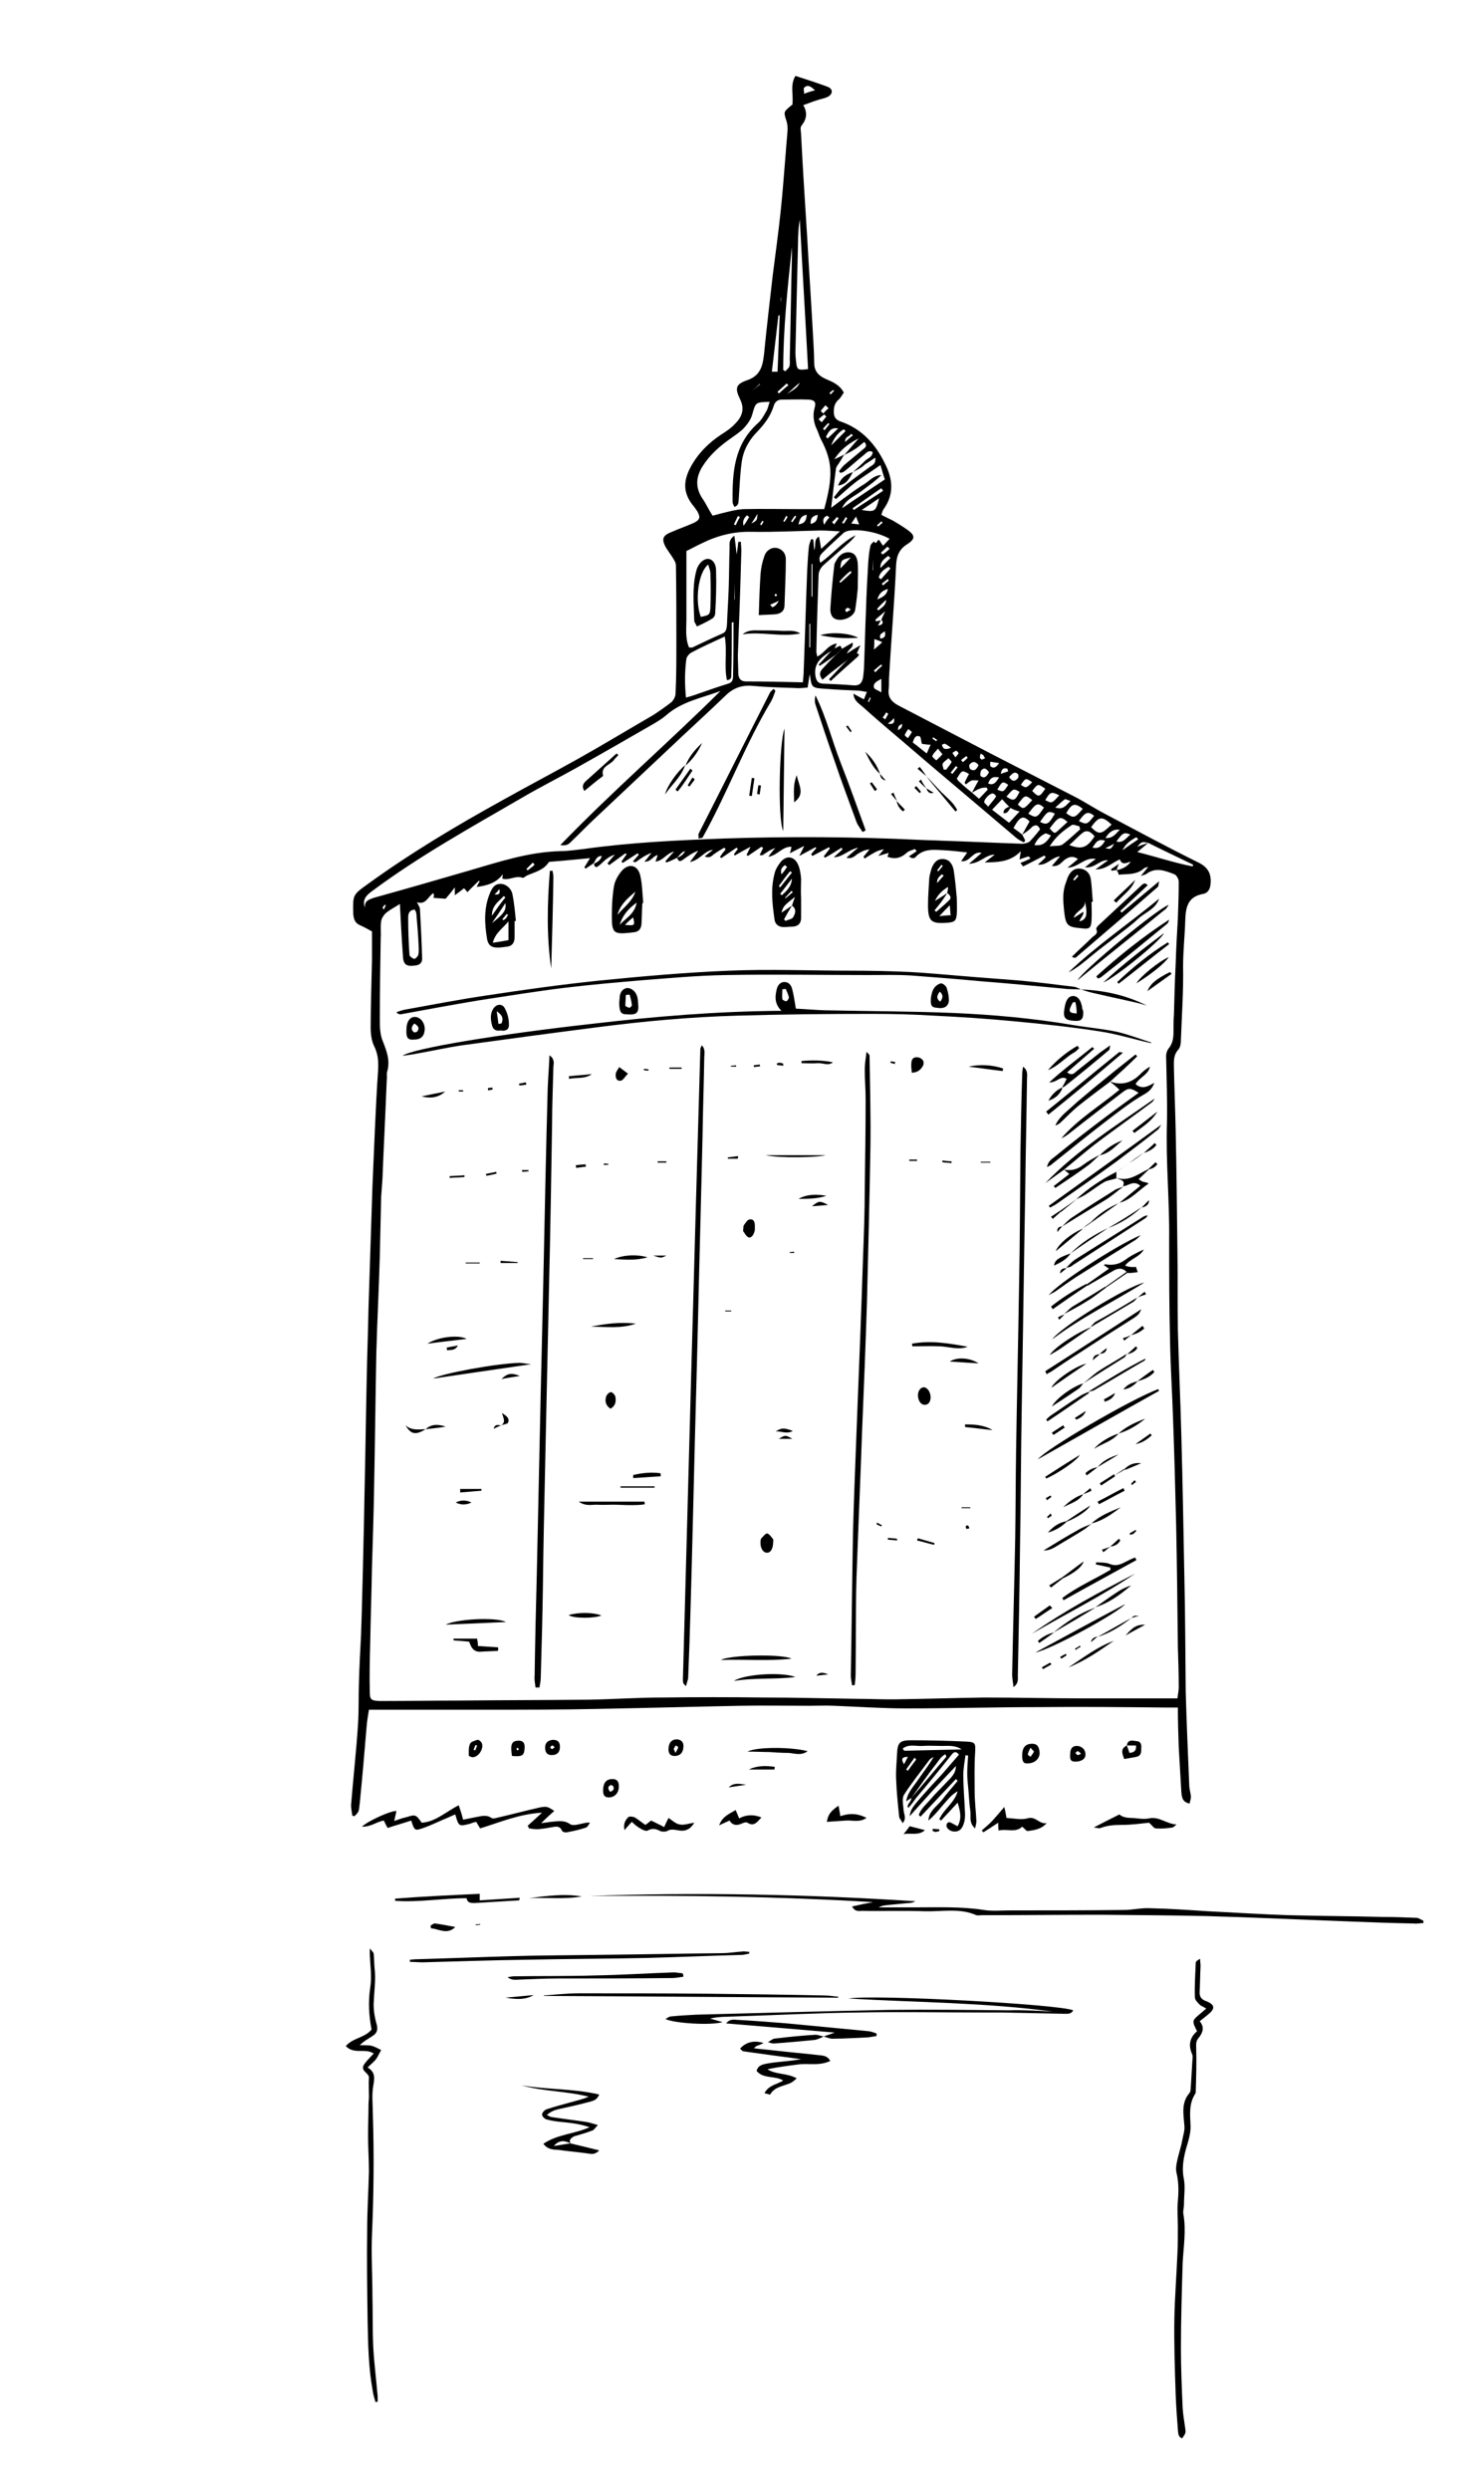
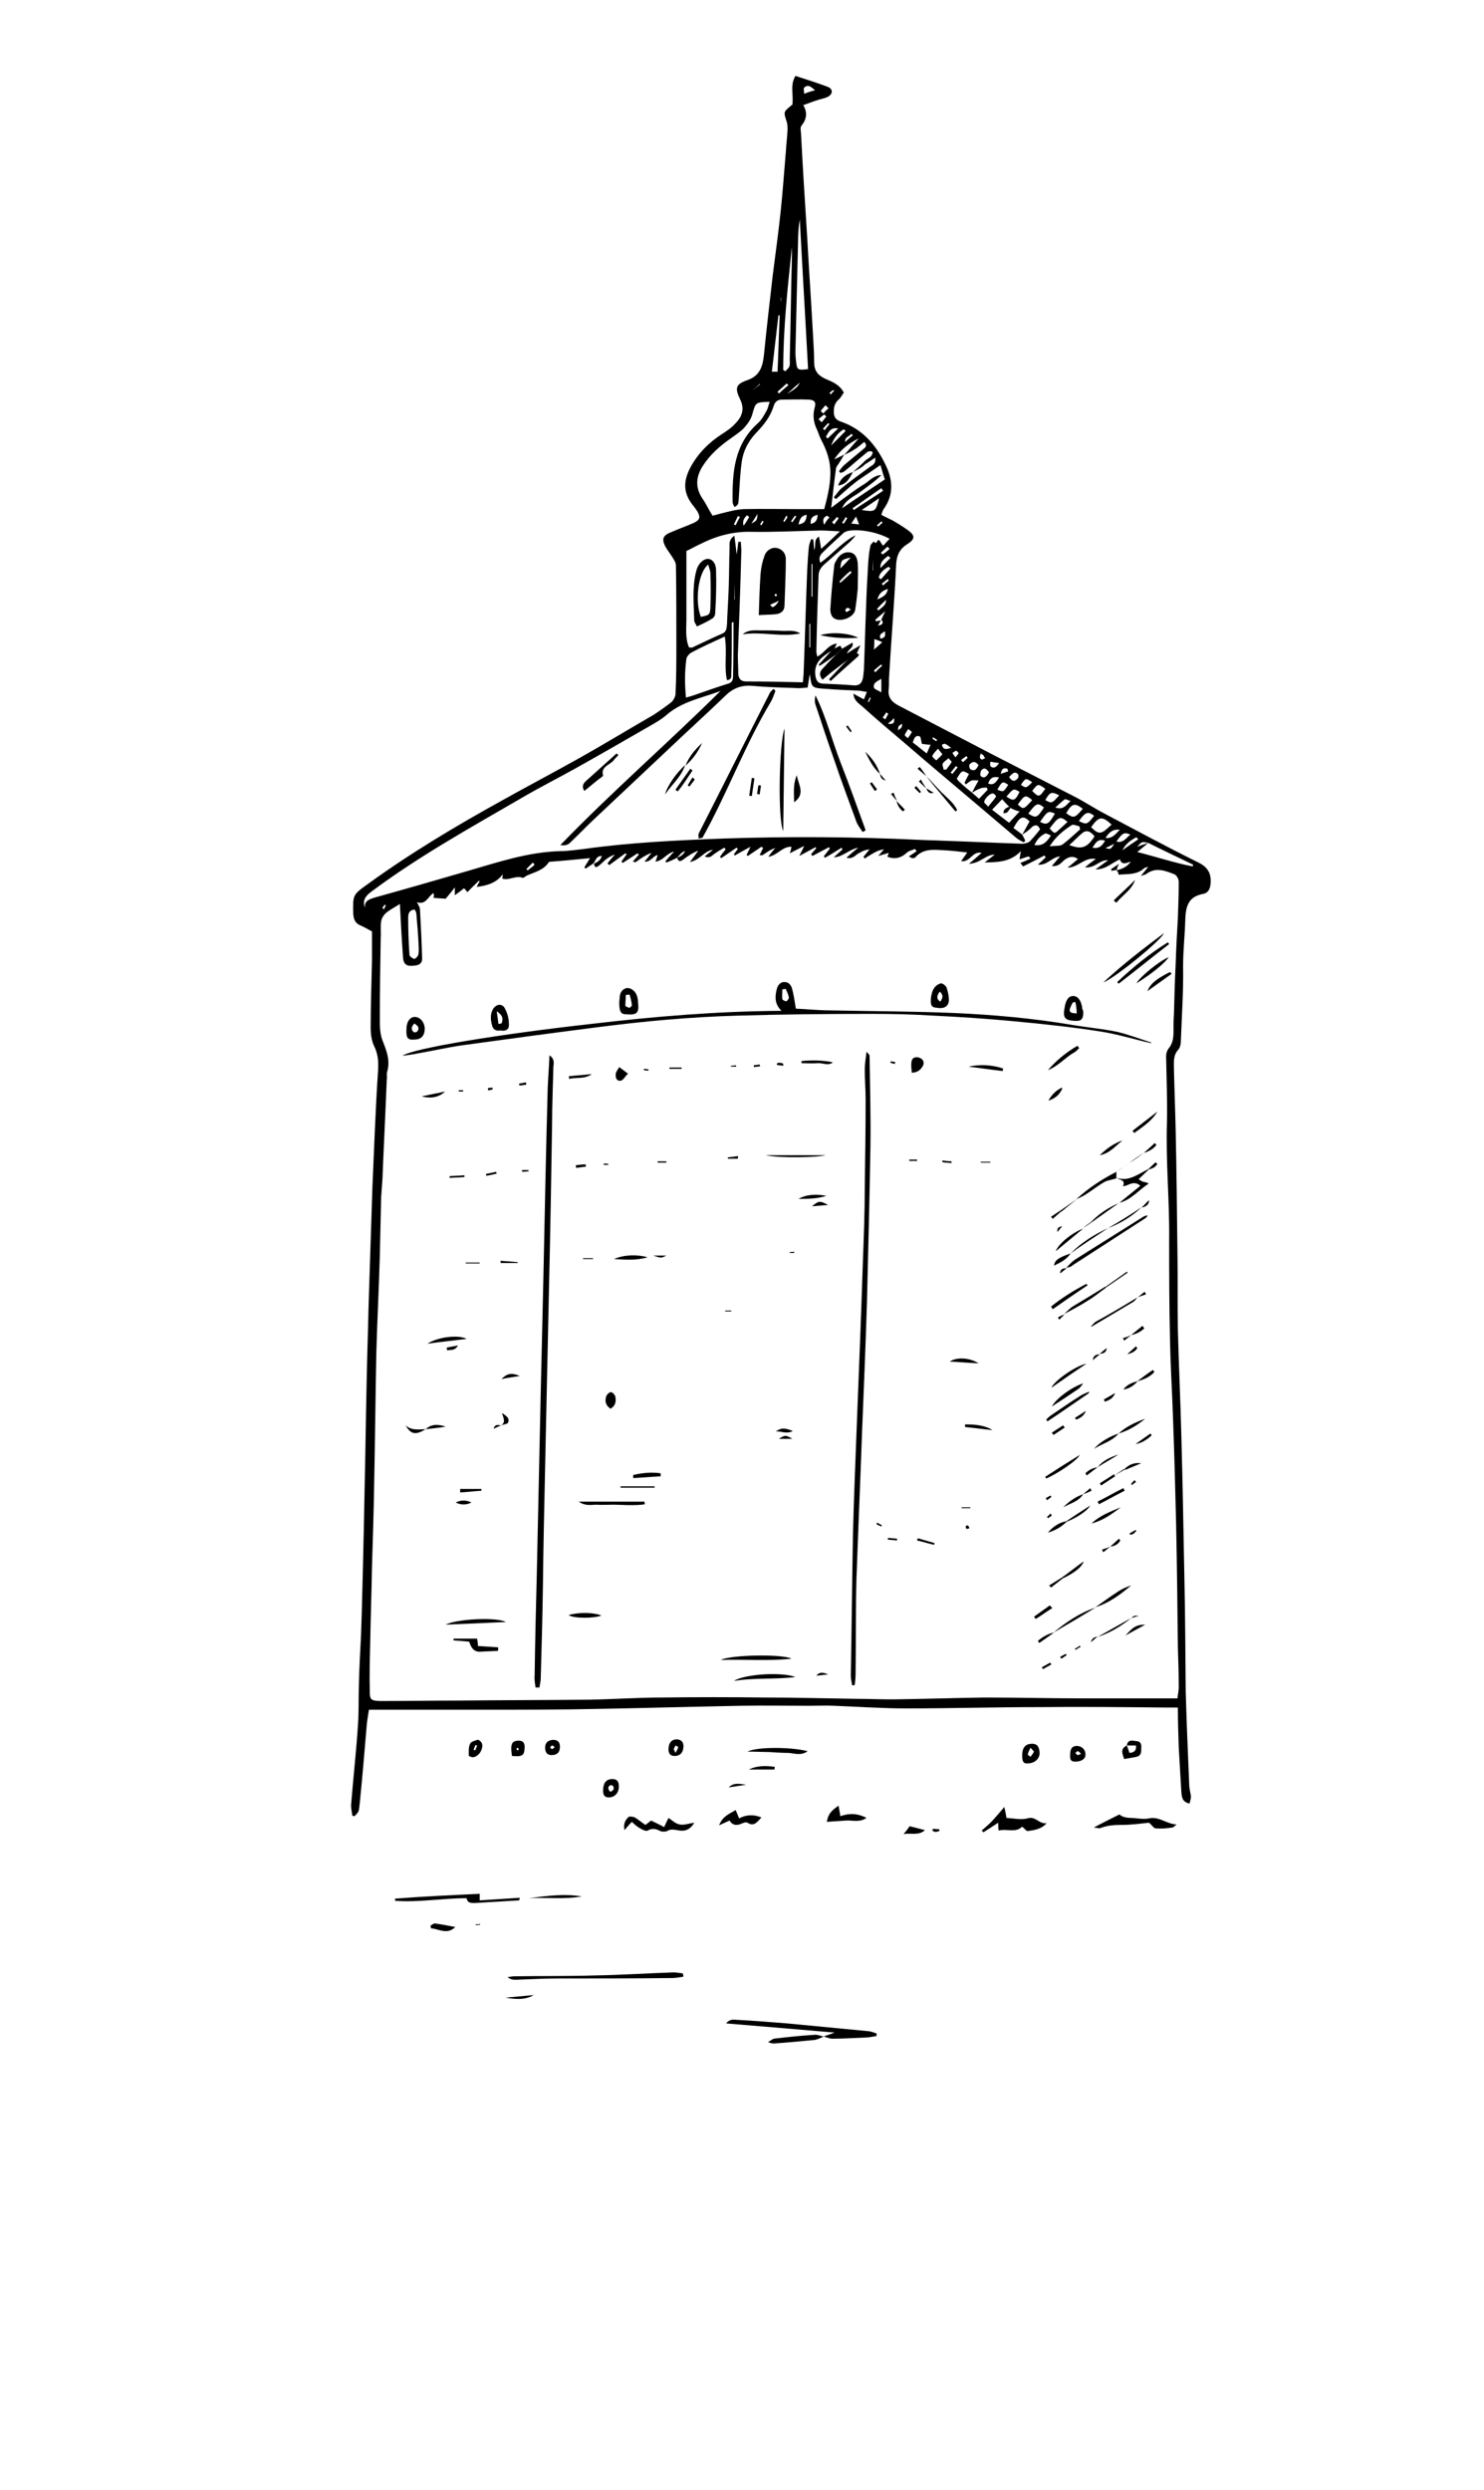
<svg xmlns="http://www.w3.org/2000/svg" xml:space="preserve" style="enable-background:new 0 0 340.3 570.8" viewBox="0 0 340.3 570.8">
  <path d="M275 197.8c-7.3-3.6-14.5-7.5-21.7-11.3-2.3-1.2-4.4-2.6-6.7-3.8-6.2-3.2-12.5-6.4-18.7-9.6L206 161.7c-1.5-.8-2.5-1.9-2.2-3.8.1-1 0-2.1.1-3.1.5-8.5 1.2-16.9 1.6-25.4.1-2.1.8-3.6 2.6-4.7 1.7-1.1 1.8-1.9.2-3.1-1.1-.8-2.4-1.6-3.6-2.3-.8-.4-1.7-.8-2.6-1.3.2-.6.3-1 .6-1.4 2.4-3.4 2-6.9.2-10.4-2.2-4.5-5.4-8-10.2-9.6-1.1-.4-1.5-1.1-1.5-2.2s.2-2 1.1-2.8c.5-.4.8-1.1 1.2-1.6-1-1.9-2.7-2.5-4.3-3.2-1.7-.8-2.5-1.9-2.5-3.7 0-2.3-.2-4.6-.3-6.9-.4-7.3-.9-14.5-1.3-21.8-.5-7.9-1-15.7-1.4-23.5 0-.7-.3-1.7.1-2.1 1.2-1.5 1.4-3 .4-4.7 1.2-.4 2.1-.8 3.1-1.1.8-.3 1.7-.4 2.5-.8 1.2-.6 1.3-1.8 0-2.3-2.4-.9-4.9-1.7-7.4-2.5-1.3 2.2-.4 4.3-.7 6.6 0 0-.2.1-.4.3-1.7 1.4-1.6 1.4-.9 3.6.2.6.2 1.3.2 1.9-.1 1.7-.3 3.3-.4 5-.4 4.6-.7 9.2-1.2 13.8-.5 4.8-1.2 9.7-1.8 14.5-.7 6-1.4 12.1-2 18.1-.3 2.8-.9 5-4 6-2.5.9-2.7 1.8-1.5 4.3 1.1 2.2.5 4-1.1 5.6-.9 1-2.1 1.8-3.2 2.5-2.9 1.9-5.3 4.3-7 7.4-1.9 3.5-1.7 6.3.8 9.2.2.3.5.7.7 1 .8 1.4.6 2-.9 2.7-1.6.7-3.3 1.3-4.9 2-2.1.8-2.5 1.6-1.4 3.6.5.8 1.1 1.6 1.6 2.4.3.5.7 1.1.7 1.7.1 5.9.1 11.9.1 17.9 0 3.9 0 7.8-.2 11.7-.1.6-.5 1.4-1 1.8-1.3 1-2.7 2-4.1 2.9-5.7 3.3-11.3 6.7-17 9.9-5.9 3.3-11.8 6.4-17.7 9.7-10.5 5.8-20.9 12-30.7 19.1-3.5 2.5-3.5 2.5-3.4 6.8.1 1.3.4 2.2 1.6 2.7.9.4 1.8.9 2.7 1.4v6.5c-.1 5.2-.3 10.4-.3 15.6 0 1.4.2 3 .8 4.2.9 1.8 1 3.5.9 5.5-.6 8.9-.9 17.9-1.3 26.8-.3 9.3-.6 18.5-.9 27.8-.1 5.3-.3 10.5-.4 15.8-.2 8.7-.3 17.4-.5 26.1-.1 7.1-.7 31.1-.8 32.8-.2 3.8-.4 7.5-.5 11.3-.1 3.1 0 6.2-.2 9.3-.4 6.2-1.1 12.4-1.6 18.6 0 .8.2 1.6.3 2.4.1 0 .3.1.5.1.3-.3.7-.7.9-1.1.2-.6.2-1.3.3-1.9.6-6 1.1-11.9 1.6-17.9.1-1.1.3-2.2.5-3.5h26.3c9 0 17.9 0 26.9-.2 10.6-.2 21.3-.5 31.9-.7 5.3-.1 10.5 0 15.8 0 2 0 3.9-.1 5.8 0 5.5.2 11 .6 16.5.6 10.2 0 20.5-.3 30.7-.3 9.6-.1 19.3 0 29 .1h2.6c0 3.2.1 6.2.2 9.1.2 3.4.4 6.9.6 10.3.1 1.1.2 2.3 1.9 2.6.1-.6.3-1.1.3-1.6-.1-.9-.4-1.8-.4-2.8-.3-7.1-.6-14.2-.8-21.3-.1-8.6-.1-17.1-.3-25.7-.2-10.9-.4-21.9-.7-32.8-.2-8.2-.6-16.3-.8-24.5-.1-6 0-11.9-.1-17.8-.1-9.2-.2-18.4-.4-27.6-.1-4.8-.3-9.6-.4-14.4 0-1.5-.2-3 1-4.3.5-.6.6-1.5.6-2.3.2-5.6.6-11.2.5-16.8 0-3.6.4-7.1.5-10.7.1-3.2.8-5.3 4.1-5.9 1.1-.2 1.6-1.1 1.7-2.3.2-2.2-.5-3.7-2.6-4.8zM184.4 20.1c.9-.9 1.7-.1 2.5.6-.8.2-1.5.4-2.5.8 0-.6-.2-1.2 0-1.4zM261 192.4c-1.2.8-2.4 1.6-3.6 2.5.7-1.5 1.9-2.3 3.2-3 .1.2.3.3.4.5zm-1.8-1.1c-1 .8-1.6 2-3.2 1.6 1.4-2 1.8-2.2 3.2-1.6zm-2.4-1.1c-.9.8-1.5 2-3.3 1.9.9-1.5 1.9-2.1 3.3-1.9zm-1.3 3.2c-.8 1.3-.8 1.3-2 1 .6-.3 1.1-.5 2-1zm-.6-4.4c-2.3 2.2-2.8 2.5-4.7.6 1.8-2.5 2.5-2.6 4.7-.6zm-28.3-9.4c.4-1.2 1-1.7 2.5-1.4-.7 1.1-1.2 1.9-2.5 1.4zm4.6.3c-1.1 1.7-1.1 1.7-2.5 1.1 1.1-1.9 1.2-2 2.5-1.1zm-3.5 2c.3 0 .8.6.7.7-.5.8-1.1 1.4-1.8 2.3-.4-.5-.8-.7-.9-1-.1-.7 1.4-2.2 2-2zm2.1 1.3c.6.7 1.1 1.2 1.6 1.7l.3.3c.6.3 1.2.6 2.1.8-.9 1-1.6 1.7-2.4 2.6-1.3-1-2.5-1.9-3.9-3 .8-.8 1.4-1.5 2.3-2.4zm3.6 1.2c1.6-2.2 1.7-2.3 3.3-1-2 2.2-2 2.2-3.3 1zm6 .7c-1.6 2.4-1.8 2.5-3.6 1.4 1.8-2.4 2.1-2.6 3.6-1.4zm2.5 1.4c-1.4 2.4-1.8 2.7-3.4 1.9 1.7-2.5 1.9-2.6 3.4-1.9zm2.9 1.9c-.8.7-1.6 1.5-2.4 2.2-.6.5-.7.4-1.7-.7 2.1-2.8 2.4-2.9 4.1-1.5zm-3.8 3.1c-.9 1.4-1.8 2.5-3.8 2.2.6-1.3 1.4-2.1 2.4-2.6.3-.2.8.2 1.4.4zm4.8-2.4c.4-.2 1.1.2 1.7.3.1.2.1.5.2.7-1.4 1.2-2.7 2.5-4.1 3.5-.6.4-1.6.2-2.9.4 1.5-2.4 3.3-3.7 5.1-4.9zm2.6 1.7c1.1-.7 1.9.1 2.6.9-1.7 2.6-2.9 3.1-5.8 2 1.2-1 2.1-2.1 3.2-2.9zm5 1.9c-.7 1.3-1.5 1.9-2.9 1.6.7-.9 1.1-2.2 2.9-1.6zm-2.5-5.7c-1.6 2-1.7 2.1-3.5 1.2 1.5-2.1 2.1-2.3 3.5-1.2zm-2.6-1.6c-1.9 2.2-2.1 2.2-3.8 1 1.3-2.3 2-2.4 3.8-1zm-2.8-1.8c-1.1 1-1.6 2.1-3.5 1.5.9-.8 1.5-1.4 2.2-1.9.1-.1.6.2 1.3.4zm-2.6-1.3c-1.7 1.9-1.7 1.9-3.2 1.1 1.1-1.9 1.4-2 3.2-1.1zm-3.2-1.5c-1.4 2-1.5 2-3 .5 1.3-1.7 1.3-1.7 3-.5zm-3-1.5c-1.4 1.4-1.4 1.4-2.6.6 1.1-1.6 1.1-1.6 2.6-.6zm-5.9 3.3c1.6-1.9 1.6-1.9 3-1.1-1 2.1-1.4 2.2-3 1.1zm2.6-5.2c.2.2.2.8 0 1-.7.8-1.3.8-2-.3.7-.7 1.2-1.4 2-.7zm-2.4-1.2c.1.2.1.4.2.6-.5.2-1 .3-1.7.6.2-1.4.8-1.4 1.5-1.2zm-3.9-1.6c.6.1 1.2.2 2 .3-.8 1.3-1.5 1.2-2 .7-.1-.2 0-.7 0-1zm-.3 2.4c-.5.9-1 1.6-1.9.9-.2-.1-.1-1 .1-1.3.8-.9 1.3-.2 1.8.4zm-1.9-4.3c.2.2.4.3.6.4.1.3.3.5.4.7-.3.1-.5.3-.8.3-.1 0-.4-.3-.4-.5 0-.3.1-.6.2-.9zm-2.6 2.6c.6-.8 1.4-.9 2.1.1-.4.7-.8 1.6-1.9.9-.2-.2-.3-.8-.2-1zm-.7-2c.1.1.2.3.3.4-.4.4-.7.7-1.1 1-.1-.1-.3-.3-.4-.5l1.2-.9zm.6 4.1c-.3.6-.7 1.3-1 2 .1.2.2.3.3.4.4-.3.8-.7 1.3-.9.4-.1.9 0 1.6 0-.7 1.2-1.1 2-1.5 2.8.7-.4 1.3-.8 2-1 .4-.2.9-.1 1.3-.2.1.1.2.3.3.5-.6.6-1.2 1.3-2 2.1-.6-.5-1.1-1-1.6-1.4-1-.8-2-1.6-2.9-2.5-.3-.2-.4-.5-.6-.7 1.2-2 1.2-2 2.8-1.1zm-3.8 0c-.1-.1-.3-.2-.4-.3l1.2-1.5c.1.1.3.2.4.3l-1.2 1.5zm.9-5.3c.1 0 .5.4.5.6-.1.2-.4.5-.7.9-.3-.4-.5-.7-.7-1 .3-.2.6-.5.9-.5zm-1.1 2.6c-.3.6-.8 1.1-1.2 1.7h-.6c-.1-.5-.4-1.1-.2-1.4.3-.5.9-.8 1.3-1.2.2.3.8.7.7.9zm-1.5-4.2c.3.1.7.4 1.4.9-1.5.6-1.9.2-2.1-.7.3-.1.6-.3.7-.2zM214 169l.9.6c-.1.1-.1.2-.2.3l-.9-.6c.1-.1.1-.2.2-.3zm-.2 4.3c.2-.6.7-1 1.3-1.7.4.6 1 1.2 1 1.3-.4.5-.9.9-1.4 1.4-.3-.3-1-.8-.9-1zm-2.9-4.5c.3.1.3 1.1.5 1.7.7.1 1.3.2 2 .2-.3.6-.5 1.2-.9 2-1.3-1-2.2-1.8-3.2-2.5.3-.9.6-1.8 1.6-1.4zm-2.6-1.7c.3.3.8.6.8.7-.2.4-.5.8-.9 1.4-.4-.3-.8-.6-.7-.8.2-.5.5-.9.8-1.3zm-1.4-1.2c-.1.9-.1.9-1 1.5.1-1 .1-1 1-1.5zm-1.9-1.3c.2 1-.1 1.5-1.4 1.3.7-.6 1.1-.9 1.4-1.3zm-4.3-10.5c-.1-.1-.2-.3-.3-.4.6-.5 1.1-1 1.7-1.4 0 .1.1.2.2.3-.6.5-1.1 1-1.6 1.5zm1.4 1.5v3.1c-.8-.5-1.6-.7-1.7-1.1-.2-1.1.7-1.4 1.7-2zm-1.7-6.7c.1-1 .1-1.6.1-2.4.7.2 1.1.4 1.8.7-.6.6-1.1 1-1.9 1.7zm2.8-11.4c0 1.3-1 1.7-1.7 2.4-.2-.1-.3-.2-.4-.3.6-.7 1.3-1.4 2.1-2.1zm-2-.1c.3-1.2 1-2 2.4-2.4-.3 1.6-1.4 1.9-2.4 2.4zm1.8 2.7c-.4.9-.7 1.4-.9 2 .5.4.4 1-.3 1.2-.1 0-.1 0-.5.1.3-.5.5-.8.7-1.2-.4.1-.7.1-1.1.2-.1-.1-.1-.2-.2-.3.6-.6 1.3-1.1 2.3-2zm-1.1 6.3c-.4-1 .3-1.2 1-1.7.2 1 .1 1.5-1 1.7zm1.3 16.9c.2.1.3.2.5.3-.2.4-.5.9-.7 1.3-.2-.2-.4-.3-.6-.4.3-.4.6-.8.8-1.2zm-.7-29.1c-.1-.1-.2-.3-.3-.4.4-.3.9-.7 1.4-1.1l.2.4c-.4.3-.9.7-1.3 1.1zm-.5-1.4c-.2-.2-.3-.3-.5-.4.3-1.2 1.2-1.9 2.3-2.5.1.2.3.3.4.4-.7.8-1.5 1.7-2.2 2.5zm-.1-2.6c-.1-1.5.9-2.1 1.8-2.8.1.2.3.3.5.5l-2.3 2.3zm.5-3.1-.4-.4c.5-.5 1-.9 1.5-1.4l.5.5c-.5.5-1 .9-1.6 1.3zm.1-2c-.4-.5-.6-.9-.8-1.2-.6-.6-.6 1.3-1.3.2-.3.3-.7.6-.8 1-.3 1.3-.4 2.5-.5 3.8-.2 3.4-.4 6.9-.5 10.3-.2 4.8-.3 9.6-.5 14.4-.1.6-.1 1.2-.2 1.7-.2 1.2-.8 1.9-2.1 1.8-2.4-.2-4.8-.3-7.2-.4-1.1-.1-1.4-.7-1.6-1.7-.5-3.1 1.5-4.5 3.8-5.9.1-.2.3-.3.6-.5.1-.3.3-.6.5-1.1-2.1.3-2.8 2.2-4.5 3-.1-.5-.2-.9-.2-1.2.1-5.8.3-11.5.5-17.3 0-1.2.6-2 1.4-2.7 1.6-1.4 3.3-2.9 5-4.4.7-.6 1.5-1.3 2.1-2.2-3.1 1.5-5.2 4.3-8.1 6.3-.4-1.1-.1-1.7.5-2.3 1.6-1.6 3.3-3.1 4.9-4.6.3-.2.6-.3.9-.4 2.5-.5 6.7.2 9.6 1.8-.5.5-.9 1-1.5 1.6zm-2.3 3.1v2.5h-.1l.1-2.5zm-.5 31.8c-.2.3-.3.6-.4.9-.1 0-.2-.1-.3-.1.2-.3.3-.6.4-.9.1 0 .2.1.3.1zm-6.6-40.2c.3-.4.6-.8.8-1.3.1.1.3.2.4.3-.3.4-.5.8-.8 1.2-.2 0-.3-.1-.4-.2zm2.1.2c.4-.6.7-1 1.1-1.6.3.7.4 1.1.7 1.8-.7-.1-1.1-.1-1.8-.2zm2.4-3.1c1.5-1 2.7-1.8 4-2.7-.8 3.1-.9 3.2-4 2.7zm4.8 2.9c-.4.3-.7.6-1 .9l-.3-.3c.4-.3.7-.6 1-.9l.3.3zm-6.6-2.9c-.1-.1-.2-.3-.3-.4 2.2-1.5 4.4-3.1 6.6-4.6.1.2.3.4.4.6-2.2 1.5-4.5 2.9-6.7 4.4zm0-13.8c.9-.5 1.6-1.2 2.4-1.8.8.9.2 1.3-.3 1.7-1.4 1.2-2.8 2.3-4.2 3.5-.5.4-.9 1-1.3 1.5.1.1.2.3.3.4.4-.1.8-.2 1.1-.5 1.5-1.2 2.9-2.5 4.4-3.7.5-.4 1-1.1 1.9-.6 0 1.1-1 1.4-1.6 1.9-.9.9-1.9 1.8-2.9 2.7.9-.5 1.9-.9 2.8-1.8.7-.4 1.4-.9 2.3-1.5.2 1.4-.6 1.7-1.2 2.1-2.2 1.6-4.4 3.2-6.5 4.9-.7.6-1.2 1.4-1.8 2.1.2.1.3.3.5.4 1.6-1.4 3.1-2.8 4.8-4.1 1.7-1.2 3.4-2.3 5.4-3.7.4 1.4.7 2.4 1 3.3-3.4 2.3-6.6 4.4-9.8 6.6.8-2 2.8-2.7 4.4-3.9 1.6-1.2 3.2-2.3 4.6-3.7-1.6 0-2.6 1.2-3.8 2-1.3.8-2.6 1.7-3.8 2.6-1.3.9-2.4 1.8-3.9 2.9.4-3.2.7-6.1 1.1-9 .1-.5.5-.9.8-1.4.4-.6.7-1.2 1.1-1.8-.6.3-1.2.6-2.3 1.1 1.5-2.3 3.4-3.7 5.6-4.8-1.1 1.3-2.2 2.5-3.3 3.8.7-.4 1.5-.7 2.2-1.2zm-3.5 15.7c-.3.5-.7.9-1 1.4l-.5-.5c.4-.4.8-.8 1.1-1.2.2.1.3.2.4.3zm2.9-19.4c.1.2.3.3.4.4-.6.4-1.1.9-1.8 1.5-.1-1.3 1.1-1.2 1.4-1.9zm-1.7-1 .4.4-3.3 3.3c.6-1.6 1.5-2.9 2.9-3.7zm-1.3-.2c-.8.8-1.6 1.5-2.4 2.3-.2-.1-.3-.3-.4-.4.6-1 1-2.2 2.8-1.9zm-1.1-8.8c0 .1.1.1.2.2-.3.2-.5.5-.8.8l-.3-.3c.2-.2.5-.5.9-.7zm-2 9.2c-.1-.1-.3-.2-.4-.3.4-.5.8-.9 1.2-1.3.1 0 .2.1.3.2-.4.5-.7.9-1.1 1.4zm.2-5.7.7.7c-.4.3-.8.7-1.2 1.2l-.6-.6c.4-.5.7-.9 1.1-1.3zM189 95l.5.5c-.4.4-.7.9-1.1 1.3-.2-.3-.5-.5-.7-.7.4-.4.8-.7 1.3-1.1zm-6-39.5c0-1.7.1-3.5.4-5.2.6 11.4 1.3 22.9 1.9 34.3-2.2.3-2.5.2-2.7-1.3-.1-.8-.2-1.7-.2-2.6l.6-25.2zm.4 32.2c-.5 1-.7 1.2-2.9 2.6 1.4-1.3 2.4-2.2 2.9-2.6zm-4.8 2.5c-.1-.1-.2-.3-.3-.4.7-.6 1.4-1.3 2.1-1.9l.4.4c-.8.6-1.5 1.3-2.2 1.9zm3-33.6v2c-.2 7.9-.3 15.8-.5 23.7 0 .6.1 1.2-.1 1.7-.1.4-.6.7-.9 1.1-.2-.1-.3-.2-.5-.3 0-9.5 1-18.8 2-28.2zM179 68c.1.4.1.9 0 1.2V68zm-.5 4.3h.3c-.2 4.3-.3 8.5-.5 12.9H177l1.5-12.9zM174.2 88l.1.1c-.6.5-1.3 1-1.9 1.5.6-.5 1.2-1 1.8-1.6zm-13.1 18.9c1.7-2.7 4-4.7 6.6-6.5 1.1-.8 2.2-1.5 3-2.4.8-.9 1.5-1.9 1.8-3 .8-2.8.7-2.8 4-2.9-.3.8-.4 1.6-.8 2.2-.5.9-1.1 2-1.9 2.7-5.5 4.9-5.9 11.4-5.8 18.1 0 .3.2.7.4 1.1 1.1-.4.9-1.1 1-1.8.2-2.9.3-5.8.7-8.6.4-2.7 1.7-5 3.6-6.9 1.6-1.7 3-3.5 3.7-5.8.3-1 .9-1.5 1.9-1.5 2 0 4.1-.1 6.2 0 1.3.1 1.7.6 1.3 1.9-.5 1.8-.2 3.5.6 5.1.3.7.5 1.4.8 2 2.7 5.1 2.9 8.4.8 16.1h-6c-4.2 0-8.3-.1-12.5 0-1.8.1-3.5.6-5.2 1-.7.2-1.4.4-1.9.5-.9-1.4-1.5-2.7-2.1-3.6-1.8-2.5-1.9-5-.2-7.7zm29.1 11.7c-.5.5-.9 1.1-1.2 1.7-.5-1.2-.1-1.8.7-2.1.1.1.3.3.5.4zm-2.7-.6c-.1 1.1-.3 1.8-1.6 2.1-.1-1.2.3-1.8 1.6-2.1zm-2.5 0c-.1 1.2-.4 2-1.9 2.2.3-1.2.6-2 1.9-2.2zm-2.4.4c-.3.4-.6.9-.9 1.3-.1-.1-.2-.1-.3-.2.3-.5.6-.9.9-1.3.1.1.2.1.3.2zm-2 .1c-.2.4-.5.8-.7 1.1-.1 0-.2-.1-.3-.1.2-.4.5-.9.7-1.3l.3.3zm-5.5 1c-.1.3-.3.6-.5.9-.1-.1-.2-.1-.3-.2.2-.3.3-.5.5-.8.1 0 .2.1.3.1zm-1.4-1.7c-.1 1.5-.1 1.5-1.4 2.2.4-.6.8-1.2 1.4-2.2zm-1.9.7c-.4.7-.8 1.4-1.3 2-.3-1.2.2-1.8.8-2.4.2.2.3.3.5.4zm-2.1 0c-.4.6-.7 1.3-1 1.9-.1-.1-.3-.1-.4-.2.3-.6.6-1.3.9-1.9.2.1.3.1.5.2zM157.4 142v-15.7c.9-.4 2.1-1.1 3.4-1.7 3.6-1.8 7.4-2.8 11.5-2.7 5.3.1 10.5-.2 15.8-.3 1.3 0 2.6.1 4.5.2-1.6 1.5-2.8 2.7-4.3 4-.2-1.1-.3-1.9-.5-2.8-1.3.7-.6 2-1.1 3.1-.1-.9-.1-1.6-.2-2.4-.2-.1-.3-.1-.5-.1-.2.5-.4 1.1-.5 1.6-.2 1.8-.3 3.7-.4 5.5-.3 7.7-.5 15.3-.8 23 0 .8-.1 1.7-.2 2.7-4.6-.1-8.7-.2-13-.2-1.2 0-1.7-.6-1.8-1.7 0-1.4-.1-2.9-.1-4.3.3-8 .6-16 .8-24 0-.7-.1-1.3-.1-2h-.6c-.1.9-.2 1.9-.4 2.9-.1-1.4-.3-2.7-.5-4.3-1.3.9-1.1 1.8-1.1 2.6-.1 3.2-.1 6.3-.2 9.4-.1 2.8-.3 5.6-.4 8.4-.1.8-.1 1.6-1 2-2.3 1-4.6 2.1-6.9 3.2-.2.1-.5 0-.8 0-.9-2.1-.6-4.3-.6-6.4zm28.9-12.7v7.5c-.1 0-.1-.1-.2-.1v-7.4h.2zm-.5 13.7v5.4h-.2V143h.2zm-17.3-9.3v3.7h-.1l.1-3.7zM157.4 151c.1-.5.6-1.1 1.1-1.4 2.4-1.3 4.9-2.4 7.7-3.7.6 3.6-.2 6.8.5 10 1.1-.1 1-.8 1-1.4.1-3 .1-5.9.1-8.9v-2.9c.2 0 .3-.1.4-.1 0 4 0 8.1-.1 12.3 0 .8-.1 1.5-1.1 1.8-2.6.8-5.1 1.7-7.7 2.6-.6.2-1.2.4-2 .6-.3-3.1-.3-6 .1-8.9zm-71.7 54.8c-1.1.4-2.2.7-2 2.3-.7-1.9.3-2.9 1.7-3.9 10.9-8.1 22.7-14.6 34.4-21.4 4.1-2.4 8.3-4.5 12.4-6.8 5.9-3.3 11.8-6.7 17.7-10.1 1-.6 2-1.2 2.8-1.9 3.6-3.2 8.2-4 12.5-5.6-12 11.9-24.7 22.9-36.7 35.3 1.6.3 2.1-.4 2.7-1 1.6-1.5 3.2-3.2 4.8-4.7l20.4-19.2c3.3-3.1 6.6-6.1 9.8-9.2 1.7-1.7 3.6-2.6 6.2-2.4 3.2.3 6.5.4 9.8.5.9.1 1.9 0 3-.1.2-1.1.3-2.1.5-3.1.4 3.2.4 3.2 3.8 3.4 2.4.2 4.8.3 7.2.4.6 0 1.2.2 2.1.3-.3.6-.4 1.1-.7 1.7-.8-.4-1.5-.8-2.4-1.3.1 1.6 1.2 2.2 2 2.9 3.1 2.8 6.4 5.6 9.6 8.3 5.9 5.1 11.9 10.1 17.9 15.2 2.7 2.3 5.3 4.5 7.9 6.7.5.4 1.1.7 1.7 1 .1-.2.2-.3.3-.4-.2-.5-.5-1-.7-1.4-.6-.5-1.3-1-2-1.5 1.5-2.7 2.2-3 3.7-1.5-.6 1-1.1 2-1.7 3 .8-.5 1.6-1 2.3-1.8.8-.5 1.3-.5 1.8.6-.7.9-1.5 1.9-2.4 2.8-.4.3-1.1.5-1.7.5-6.1-.2-12.3-.5-18.4-.7-1.8-.1-3.5-.1-5.3-.2-14.9-.7-29.7-.8-44.6-.3-10.7.4-21.5.9-32.2 2.4-1.8.2-3.7.5-5.5.5-7.3.2-14.1 2.5-21 4.5-7.2 2.1-14.5 4.2-21.7 6.2zm36.9-7.6c-.5.5-1.1.9-1.6 1.3l-.3-.3 1.5-1.5c.1.2.3.4.4.5zm-27.1 11.5c.2 2.4.4 4.7.5 7.1 0 .7.1 1.4-.1 2.1-.1.4-.7.9-.9.9-.4-.1-1.1-.6-1.1-.9-.2-2.8-.3-5.7-.3-8.5 0-.8.1-1.8 1.5-1.9.2.3.4.7.4 1.2zm-7-2.2c-.2.3-.3.6-.4.9-.1-.1-.3-.1-.4-.2.1-.3.3-.6.5-.8.1 0 .2.1.3.1zm181.6 3c-.2 3.4-.4 6.9-.5 10.3-.2 3.9-.3 7.8-.4 11.7-.1 1.2-.1 2.5-.1 3.8 0 1.4-.1 2.8-1.1 4-.4.5-.6 1.2-.6 1.8.1 5 .3 10.1.2 15.1-.3 9 .6 17.9.5 26.8 0 7.7 0 15.3.2 23 .1 6.1.5 12.2.7 18.4.3 8 .5 16 .7 24 .2 9.4.3 18.7.4 28.1.1 3.1.2 6.2.2 9.3 0 .8-.2 1.6-.3 2.5h-21.5c-7.6 0-15.2-.2-22.8-.2-6.4.1-12.8.3-19.2.4-3.4.1-6.9-.1-10.3-.1-7-.1-14-.3-21-.3-7.8-.1-15.5-.1-23.3 0-5.6 0-11.2.4-16.8.5-10.1.1-20.1.1-30.2.2-5.5 0-11 .1-16.5.1H87c-1.9-.1-2.2-.3-2.2-2.1-.1-3.8 0-7.5.1-11.3.1-5.8.3-11.5.4-17.3.2-6.3.4-12.6.5-18.9.2-10.1.3-20.1.5-30.2.2-7.5.6-14.9.8-22.3l.3-13.4c.1-1.4.2-2.7.3-4.1.3-7.7.7-15.3 1-23 .1-.6-.1-1.2.1-1.7.7-2.5-.1-4.6-1-6.9-.7-1.6-.7-3.5-.7-5.2 0-6.2.1-12.3.2-18.5.1-1.3-.1-2.6.1-3.8.1-.7.6-1.5 1.2-2 1-.8 2.2-1.4 3.1-2 .2 3.8.4 7.9.7 12 .1 2 .9 2.4 2.9 2.1.9-.1 1.5-.6 1.5-1.5-.1-3.9-.3-7.7-.5-11.5-.1-.5-.4-.9-.7-1.5 2.1.7 2.5-1.3 3.8-2.1 0 .2.1.3.1.5s0 .3-.1.6c.8.1 1.7.1 2.8.2.5-.6 1.2-1.4 2.1-2.6v1.8c.8-.6 1.4-1 2.1-1.6.2.2.4.4.8.9.8-.9 1.7-1.7 2.6-2.6.1 0 .1.1.2.1-.2.4-.4.7-.7 1.3 2.4-.3 4.5-.9 6-2.9 0 .3-.1.6-.1 1 1.6.5 3-.8 4.6-.2.2.1.7-.3 1-.5 1.8-.8 3.8-1.2 5-3 .1-.2.5-.2.7-.2 2.8-.2 5.6-.5 8.8-.8-.5.8-.9 1.5-1.3 2.1l.3.3 1.8-1.2c.5-.6.6-1.7 1.9-1.7-.3 1.1-1.1 1.4-1.8 1.8.1.5.3 1 .9.6.6-.4 1-.9 1.6-1.4.6-.5 1.3-1 2.3-1.3-.6.6-1.1 1.3-1.7 2l.4.4c1.2-.9 2.5-1.8 3.7-2.7.1.1.2.1.3.2-.4.6-.8 1.1-1.2 1.7l.3.3c1.1-.7 2.3-1.5 3.4-2.2l.3.3c-.4.5-.9 1-1.4 1.6.3 0 .6.2.7.1 1.1-.8 2.2-1.6 3.6-2.1-.5.6-.9 1.2-1.6 2 1.5.1 1.9-1.3 3-1.5-.1.5-.3.9-.5 1.5 1.8-.2 2.5-1.9 4.3-2.3-.8.8-1.4 1.5-2 2.2 0 .1.1.2.2.3.9-.3 1.7-.7 2.5-1.1.3-.3.5-.6.8-.9s.6-.5 1-.6c-.4.8-1 1.2-1.8 1.5.2 1 .8.9 1.4.4 1.1-.8 2.1-1.5 3.4-2-.5.8-1.1 1.5-1.9 2.6 2.4-.5 3.3-2.6 5.3-2.8-.6.5-1.3 1-1.9 1.5 1.3.6 1.7-.3 2.4-.7.7-.5 1.4-.9 2.1-1.3.1.1.2.3.3.4-.5.6-.9 1.1-1.3 1.7l.3.3c1.2-.8 2.3-1.6 3.5-2.4l.3.3-.9 1.2c.1.1.1.2.2.3 1-.6 2.1-1.2 3.6-2-.4.9-.7 1.4-.9 1.9.1 0 .2.1.3.2 1-.7 2.1-1.4 3.1-2.1.2.1.3.2.4.3-.3.5-.5 1-.8 1.6.3 0 .6.1.7 0 .9-.6 1.8-1.3 2.9-1.6-.3.3-.5.5-.7.8-.3.3-.5.6-.9 1.2 2.2-.4 3.2-2.4 5.3-2.3-.1.6-.2 1-.4 1.5 1-.5 1.9-1 3.3-1.7-.4 1-.7 1.4-1.1 2.3 1.5-.8 2.6-1.4 3.7-2l.2.2c-.4.5-.8.9-1.2 1.4.1.1.2.3.3.4 1.3-.7 2.5-1.3 3.8-2 .1.1.1.2.2.3-.5.6-.9 1.2-1.4 1.8l.3.3c1.3-.7 2.5-1.5 3.8-2.3 0 .1.1.3.2.4-.7.6-1.3 1.2-2 1.8 2 0 3.3-1.7 5.6-2.2-1.1.9-1.8 1.5-2.7 2.3 1.5.4 2-.6 2.8-1 .7-.4 1.4-.8 2.5-.9-.5.6-.9 1.1-1.4 1.7.1.1.2.3.3.4.7-.5 1.4-.9 2.1-1.3.7-.4 1.4-.7 2.3-.8-.3.3-.6.7-1.3 1.5 1.1-.3 1.7-.5 2.4-.7l-.3.9c1.7.6 3.1.3 4.4-.9.5-.5 1.3-.6 1.9-.9.1.2.3.3.4.5-.6.4-1.1.8-1.8 1.2.4.2.6.4.8.4.3 0 .6 0 .7-.2 1.9-2.1 4.3-1.7 6.7-1.6 1.7.1 3.3.3 5.2.5-.5.7-.9 1.3-1.4 2 2.1.3 2.6-2.4 4.7-1.9-.9.8-1.7 1.5-2.9 2.5 2.6-.1 3.8-2.1 5.9-2.1-.8.6-1.5 1.2-2.3 1.8 2.9-.1 5.8 0 8.3-2.6-.2 1-.2 1.4-.3 1.9.8-.3 1.4-.5 2.1-.7.1.2.3.3.4.5-.8.4-1.5.7-2.3 1 .2.3.4.5.6.8 1.7-.8 3.3-1.7 4.9-2.5.1.1.2.3.3.4-.5.5-1 1-1.8 1.7 2.2.2 3.1-1.7 5.1-1.9-.7.8-1.2 1.4-1.9 2.2 1.5.2 2.1-.7 2.8-1.3 1-.8 2-1.1 3.2-.3-.7.6-1.4 1.2-2.4 2 2.6-.1 3.9-2.5 6.5-2-.9.6-1.5 1.1-2.5 1.9 2.3.3 3.4-1.8 5.3-1.6-.8.6-1.7 1.2-2.9 2.1 2.5 0 3.8-1.6 5.6-2.3.5 1.4 1.5.8 2.5.5-.8 1.2-2 1.7-3.3 2 .3.2.5.6.5 1 2-.2 4.2.1 5.9-1.5.1-.1.3-.1.9-.3-.6.8-1 1.2-1.7 2.1.8-.3 1.1-.3 1.3-.5 2.2-1.6 4.3-.7 6.4.1.5.2 1 1.1 1 1.7 0 2.8-.1 5.6-.2 8.4zm3.4-11.9c-4.1-.8-8-2.1-12.7-3.3 1.1-.9 1.8-1.5 2.5-2.1-.9.3-1.8.6-2.5.9 1-1.2 1-1.2 2.5-.9 3.4 1.7 6.8 3.3 10.3 5 0 .1-.1.3-.1.4z" />
-   <path d="M209 412.1c-.4.3-.8.5-1.2.8.3-2.1 1.8-3.5 2.9-5.2 1.1-1.6 2.4-3.2 3.4-5-.3.2-.7.4-.9.6-2 2.7-4.1 5.3-5.9 8.1-.5.8-.2 2.3-.1 3.4 0 1 .8 1.9-.2 3.1-.3-.6-.7-1-.8-1.4-.3-2.9-.6-5.7-.7-8.6-.1-1.9.1-3.8.2-5.8.1-2.6.6-3.2 3.1-3.2 4.2 0 8.5.1 12.7.3 2.3.1 2.2.4 2.1 2.7-.2 2.9-.1 5.9-.1 8.8 0 2.2.3 4.5.4 6.7 0 .4-.1.9-.3 1.7-1.5-1.3-.9-2.8-1.1-4.1-.2-1.4-.3-2.9-.4-4.3-.1-1.4-.3-2.7-.3-4.1s.1-2.8.2-4.2c-.2 0-.4 0-.6-.1-.2 1.5-.5 3.1-.5 4.6 0 3 .3 6.1.4 9.1 0 1-.2 2.1-.7 2.9-.7 1.3-2.8 1.2-3.5-.1-.1-.2-.1-.6.1-.9.1-.1.5-.3.6-.2.6.2 1.1.6 1.8.9 1-1.8.6-3.4 0-5.4-1.4 1.5-2.6 2.8-3.8 4.1-.1-.1-.3-.2-.4-.3 1-2.3 3.5-3.8 4.2-6.4-1.5.8-2.4 2.1-3.5 3.3-1 1.2-2 2.4-3.2 3.4.1-2.2 1.9-3.2 3.1-4.7 1.1-1.5 2.4-2.9 3.6-4.4l-.4-.4c-2.7 2.9-5.4 5.7-8.1 8.6-.1-.1-.3-.2-.4-.4.5-1.5 1.8-2.5 2.8-3.7s2.2-2.3 3.3-3.5c1-1.1 2.4-2.1 2.4-4-1.8 1.9-3.5 3.7-5.3 5.6-1.7 1.9-3.4 3.8-5.3 5.9.2-1.5.6-2.1 3.2-5 1.4-1.6 2.8-3.1 4.2-4.6l3.9-4.5c-.6-.8-1.1-.7-1.6-.1-2.7 3.4-5.4 6.7-8.2 10-.5.7-1 1.4-1.8 2.3-.6-.7.7-1.3.7-2.3 2.7-3.1 5.3-6.3 8-9.4 0-.1-.1-.3-.2-.6-1 .5-1.5 1.4-2.1 2.2-2 2.5-3.8 5.2-5.7 7.8zm11.5-11.1c-1.4-1-3-.8-4.5-.8s-3-.1-4.5 0-3.1-.5-4.5.6c.2.3.3.5.4.5 4.3-.1 8.7-.2 13.1-.3zm-10.4 2.3-.4-.4c-.6.9-1.3 1.8-1.9 2.7.1.1.3.2.4.3.6-.9 1.3-1.8 1.9-2.6zm-2.8 1.1c.3-.5.5-1 .9-1.7-1.6 0-1.5.7-.9 1.7zM326.4 440.8c-.7 0-1.5.2-2.2.1-5.2-.1-10.4-.3-15.6-.5-10.6-.4-21.2-.9-31.9-1.2-8-.2-16-.2-24-.3-9.2 0-18.4.1-27.6.1-.4 0-.9.1-1.2 0-3.8-1.7-7.9-.8-11.8-.9-4.8-.2-9.6 0-14.4-.1-.7 0-1.6.3-2.3-1 1.7-.4 3.2-.7 4.8-1-21.7-1.3-43.4-1.6-65.1-1.4 24.9-.9 49.9-.4 74.8 1.2-.8.5-1.7.4-2.5.5-1 .1-2.1.2-3.1.3-.9.1-1.9.1-2.8.6h8.6c5.2 0 10.4-.2 15.5.6 1.9.3 4 .1 6 .1 8.7 0 17.4 0 26.1-.1 2 0 4-.5 6-.4 4.5.1 8.9.4 13.4.7 6.1.3 12.3.7 18.4.9 7.2.2 14.4.2 21.6.4 2.6 0 5.1.1 7.7.2.5 0 1 .4 1.5.6.2.2.1.4.1.6zM274.5 465.6c-1.2-2.4-1.2-2.4.7-4 .4-.3.8-.7 1.4-1.2-.6-.4-1.2-.6-1.5-.9-.5-.5-1.1-1.1-1.1-1.7-.1-2.6.1-5.3.2-7.9 0-.3.4-.6 1-.9 0 .6.1 1.1.1 1.7-.1 1.9-.1 3.8-.2 5.7-.1 1.2.3 1.9 1.5 2.3 2 .8 2.1 1.7.5 3-.6.5-1.2 1-2 1.6 1.2 1.4.7 2.7-.3 3.9-.6.7-.5 1.4-.5 2.2.1 3.3 0 6.7-.1 10 0 .2 0 .3-.1.5-1.5 2.3-1.2 4.7-1.1 7.3.1 1.9-.6 3.8-1.1 5.6-.6 2.3-.9 4.5-.4 6.8.3 1.8 0 3.8 0 5.7 0 .8-.3 1.6-.1 2.4.6 3.7 0 7.3-.2 11-.2 6.5-.4 13.1-.4 19.6 0 4.6.2 9.1.4 13.7.1 1.6.4 3.2.6 4.7.1.9.2.9-.7 2.2-1-.3-.9-1.2-1-2-.2-2.6-.4-5.3-.5-7.9-.2-5.9-.4-11.8-.3-17.7.1-4.9.5-9.9.7-14.8.1-2 .1-4 .1-6s-.2-4 0-6c.2-2.2.2-4.3-.3-6.4-.2-.8-.1-1.8.1-2.6.3-1.6.9-3.2 1.2-4.9.2-1.1.6-2.2.5-3.3-.2-2.7-.8-5.3 1.2-7.6.3-.4.2-1.2.3-1.9.1-1.7.2-3.3.3-5 0-.6.2-1.3 0-1.9-.9-1.9-.7-3.8 1.1-5.3zM86.1 550.6c-.2-.8-.5-1.6-.6-2.4-1-5.4-1.1-10.8-1.2-16.2-.1-7-.2-13.9-.1-20.9 0-4.5.3-8.9.4-13.4 0-2.7-.2-5.4-.2-8.1 0-2.4.1-4.8.1-7.1 0-.6.1-1.3.1-1.9 0-1.5-.1-2.9 0-4.4 0-1.1-2.1-1.5-1.1-3 .6-.9 1.4-1.6 2.2-2.5-2-1.3-4.5.3-6.4-1.7 1.6-1.9 4.4-1.9 5.9-3.8-.6-3.2-.8-6.3-.3-9.6.4-2.5 0-5.1-.1-7.6v-1.4c.5.7.9.9.9 1.3.1 1.1.1 2.2.2 3.3.3 2.6-.1 5.2-.2 7.7-.1 1.7.2 3.5.7 5.2.3 1.2 0 2-1 2.6-.9.6-1.9 1.1-2.9 2.1.9 0 1.8 0 2.6.1.8.2 1.5.6 2.3 1-.4.7-.7 1.4-1.1 2-.5.7-1.2 1.2-2 2 1.8 1.1 1.6 2.4 1.3 4.2-.4 2.1-.1 4.4-.1 6.6.3 9.2.2 18.3-.2 27.5-.2 4.6.1 9.3.1 13.9.1 4 0 8 .2 12 .2 3.7.7 7.5 1 11.2v1.3c0-.1-.2-.1-.5 0zM241.5 461.1c-15.6-2.1-31.3-2.1-46.9-3 5.5-1 48.3 1.3 51.5 2.7-.4.8-1.1.8-1.8.8l-14.6-.3h-3.8c-9.7 0-19.4-.2-29 0-9.4.1-18.8.6-28.3.9-1.9.1-3.8 0-5.8.5.9.2 1.7.5 2.9.8-2.6.8-11 .3-13.1-.7.5-.3.9-.6 1.3-.6 1.9-.2 3.8-.3 5.7-.4 14.8-.4 29.6-.8 44.3-1.1 9.1-.1 18.2 0 27.3.1 3.5-.1 6.9.1 10.3.3zM121 418.5c1-.9 1.9-1.7 3.3-3-5.3.3-9.6 2.2-14.2 3.6l-.9-1.5c-.4.1-.9.2-1.3.4-2.7.7-2.7.7-3.5-2.1-.6.2-1.1.5-1.6.7-2 .8-3.9 1.8-6 2.5-1.7.6-1.8.4-2.5-1.8-1.8.6-3.6 1.1-5.4 1.7-.4-.6-.6-1.2-.9-1.7-1.7.3-3 1.5-5 1.4 1.4-1.3 6.4-3.6 7.9-3.6-.1.7-.3 1.3-.5 2.3 1.1-.4 2-.7 2.9-.9 1.9-.6 2.1-.6 3.4 1.3 3.2-.2 5.5-2.5 8.5-4 .4 1.2.7 2.1 1 3.3l3-.6c1.2-.2 2.3-.6 3.5.2.4.3 1.4-.1 2-.2 3-.7 6-1.5 9.1-2.2 1.6-.3 1.8-.2 3.3.8-1 .9-1.9 1.7-3 2.8.9-.1 1.5-.2 2.2-.3 1.5-.1 2.9-.5 4.4.5.5.4 1.5.2 2.3 0 .7-.1 1.3-.4 2.3-.3-.3.4-.5.9-.9 1.1-1.4.5-2.9.8-4.4 1.1-.3.1-1-.1-1.1-.3-.6-1.5-1.8-.9-2.8-.8-.9.2-1.9.3-2.8.4-.6 0-1.3-.1-2-.2-.1-.3-.2-.5-.3-.6zM169.7 469.6c1.3-1.5 3.2-2 5.4-1.3-.5.2-.8.4-1.1.5-.4.1-.7.2-1.1.7 1.5.2 3 .3 4.6.5 3.5.4 7 .7 10.5 1.1.8.1 1.7.1 2.4 1.3-2.5 1.2-5 .5-7.3.8s-4.7.6-7.1 1.1c1.9 1.3 4.4.8 6.7 2.1-.6.5-.9.8-1.3 1-1.6.8-3.7.8-4.8 2.7 0 .1-.7-.2-1.3-.3 1-1.9 2.9-2 4.3-2.9-1.9-1.2-4.5-.3-6.1-2.2.3-1.3 1.4-1.5 2.4-1.7 1.6-.3 3.3-.4 5-.6.9-.1 1.7-.2 2.8-.4-4.6-.6-8.9-1.2-13.2-1.8-.3 0-.5-.4-.8-.6zM130.8 491.3c2.1.5 4.2 1 6.6 1.6-1 1.1-1.9.8-2.7.7-2.2-.3-4.4-.5-6.6-.8-1.2-.1-2.4 0-3.5-1.4 3.2-2.2 7-2.2 10.6-3.8-2.3-.8-4.4-1-6.4-1.2-1.2-.1-2.4-.3-3.5-.6-.4-.1-1-.7-1-1.1s.5-1 1-1.2c1.8-.6 3.7-1.1 5.5-1.6 1.4-.4 2.8-.7 4.2-1.3-5.1-1.3-10.4-1.2-15.4-2.6 5.8 1 11.8.7 17.8 2.1-.6 1.5-1.7 1.5-2.7 1.8-2.2.6-4.5 1.1-6.8 1.6-.8.2-1.6.5-2.5 1.3.4.2.9.5 1.3.5 2.6.4 5.2.7 7.8 1.1.7.1 1.5.4 2.6.7-.7.7-.9 1.2-1.4 1.3-1.3.5-2.7.9-4.1 1.3-.6.4-1.2.7-.8 1.6-1.3-.7-2.6-.8-3.8.6 1.2-.2 2.5-.4 3.8-.6zM171.8 447.8c-.6.1-1.2.3-1.8.3-7.3.2-14.5.5-21.8.7-9.1.2-18.2.2-27.3.4-8 .1-16 .4-23.9.6-1 0-2-.1-3-.1v-.5c.4 0 .9-.1 1.3-.1 7.3-.2 14.5-.5 21.8-.7 6.5-.2 12.9-.2 19.4-.3 9.7-.1 19.3-.3 29-.4 1.7 0 3.3-.3 5-.4.5 0 .9.1 1.4.1-.1 0-.1.2-.1.4zM192.2 457.9c-22.5-.1-45-.3-67.5-.4v-.1c2.7-.2 5.4-.5 8.1-.5 10 0 20 0 30 .1 8.8.1 17.5.2 26.3.4 1.1 0 2.1.2 3.2.3-.1 0-.1.1-.1.2z" />
  <path d="M188.9 466.8c.7-.3 1.5-.5 2.5-.9-8.3-.7-16.4-1.4-24.9-2.1 1-1.2 2-.8 2.8-.8 3.7.2 7.5.5 11.2.8 6.3.6 12.5 1.2 18.8 1.8.6.1 1.1.3 1.7.5v.6c-.6.1-1.3.2-1.9.3-2.6.1-5.3.3-7.9.3-.8.1-1.6-.3-2.3-.5zM230.3 414.2c.3 1.2.4 2 .5 2.5 1.7.1 3.4.5 4.8.1 1.9-.6 2.7 1.4 4.4 1.1-1.2 1.4-2.8 1.6-4.3 1.8-.3.1-.8-.6-1.3-1-1.5 1.5-3.5.4-5.4.9-.1-.7-.1-1.2-.1-1.8-1.2.8-2.3 1.5-3.4 2.2-.1-.1-.2-.3-.4-.4.9-.8 1.8-1.5 2.6-2.4.7-.8 1.5-1.7 2.6-3zM156.7 453.1c-.8.1-1.7.3-2.5.3-8.8.1-17.6.1-26.4.1-3.2 0-6.4.2-9.6.3-.6 0-1.2-.1-1.8-.6.6-.1 1.1-.2 1.7-.2 6.2-.1 12.3 0 18.5-.2 6-.1 12-.5 17.9-.7.7 0 1.4.2 2 .2.2.3.2.5.2.8zM263.5 417.8c-1.9.2-4.1.5-6.3.5-1.7 0-3.2.1-4.8.7-.4.2-1-.1-1.6-.1 2.1-1.1 3.9-2 5.9-3 1.1 1 2.6.7 4 .9.9.1 1.9.2 2.8 0 2.3-.5 4 1.3 6.3 1.4-.3.2-.7.7-1 .7-1.3.2-2.5.3-3.8.2-.5-.1-.8-.7-1.5-1.3zM149.3 417.3c1 .5 1.9.9 3 1.5.3-.7.6-1.3 1-2.1.9.6 1.7 1.4 2.6 1.5.9.2 1.9-.2 3.3-.4-1.1 1.9-2.5 2-3.9 1.7-.8-.1-1.5-.3-2.3.2-.4.2-1.2.2-1.6 0-1-.5-1.8-.7-2.9-.1-.4.2-1.2-.2-1.7-.5-.7-.4-1.3-.9-1.9-1.5-.6.6-1 1.1-1.7 1.9-.3-1.5.2-2.3.9-3 .2-.2 1.1-.1 1.5.1.8.5 1.5 1.1 2.4 1.7.3-.2.8-.6 1.3-1zM110 434.1v1.5c3-.2 6.1-.4 9.2-.6-.1.3-.1.6-.2.6-3.3.2-6.7.4-10 .6-.9 0-1.8.1-2-1.1-5.5 0-11 1-16.4.6v-.5c6.4-.5 12.9-.8 19.4-1.1zM192.3 413.9c.1.8.3 1.5.4 2.4 2-.7 3.9-.7 6 .4-1.6 1.1-3.2.5-4.7.6s-2.9.2-4.4.3c.3-1.7.9-2.5 2.7-3.7zM174.6 416.6c-.9.9-1.6 2.2-3.2 1.2-.3-.2-.8 0-1.1.1-1.2.6-2.3.6-3-.6-.7.3-1.3.6-2.4 1.1.8-2.1 2.3-2.6 3.8-3.5.3.7.5 1.2.8 1.9 1.5-.8 3.2-1 5.1-.2zM171.4 401.5c2.1-1.1 9.9-1.1 13.8-.1-1.5 1.1-3 .5-4.3.4-1.5 0-3-.1-4.5-.2-1.5 0-3-.1-5-.1z" />
  <path d="M188.9 466.8c-.7.3-1.4.7-2.2.8-3.1.3-6.2.6-9.3.8-.3 0-.6-.1-1.3-.3.7-.4 1-.7 1.4-.8 3.2-.4 6.3-.7 9.5-.9.6 0 1.2.3 1.9.4zM234.4 402.4c0-1.8.7-2.7 2.3-2.7 1.1 0 1.6.6 1.7 2.1 0 1.3-1.1 2.4-2.7 2.4-1 .1-1.3-.4-1.3-1.8zm1.9-1.8c-.3.7-.6 1.2-.6 1.6 0 .1.4.3.6.5.3-.4.6-.8.8-1.2 0-.1-.4-.4-.8-.9zM258.4 400.1c.2-1.5 1.4-1.1 2.2-1 .9 0 1.2.7 1.1 1.5 0 .9.1 1.8-1.1 2.1-.9.2-1.8.3-2.8.5-.5-1.3-.9-2.4.6-3.1.2.5.4 1.1.6 1.7 1.1-.1 1.6-.5 1.5-1.7h-2.1zM121.3 435.1c4-.5 8-1.1 12.1-.4-4 .7-8 .2-12.1.4zM138.3 410.4c0-1.6.6-2.5 1.9-2.6 1.1-.1 1.7.4 1.7 1.5.1 1.6-.9 2.7-2.3 2.7-1.1 0-1.3-.7-1.3-1.6zm1.6.3c.8-.2 1-.7.7-1.3-.1-.1-.5-.3-.6-.2-.7.3-.6.9-.1 1.5zM108.3 402.8c-.2-.1-.8-.2-.8-.4 0-.9-.1-1.9.3-2.7.2-.5 1.1-.7 1.7-.9.2-.1.7.3.9.6.7 1.1-.5 3.4-2.1 3.4zm.3-1.7c.1 0 .2.1.4.1.1-.4.3-.7.4-1.1-.1 0-.3-.1-.4-.1-.1.4-.3.8-.4 1.1zM156.7 400.6c-.1 1.2-.8 1.9-2 1.9-1 0-1.5-.6-1.4-1.8.1-1.4.9-2.1 2.1-2 1.2.2 1.4 1 1.3 1.9zm-1.8 1.2c.4-.8.6-1 .6-1.3 0-.2-.4-.3-.6-.4-.1.3-.3.5-.4.8 0 .1.2.4.4.9zM245.4 402.2c0-1.4.5-2 1.5-2 1.2 0 2.1.9 2 2.1 0 .9-1 1.5-2.3 1.5-1 0-1.3-.4-1.2-1.6zm2.5-.2c-.4-.4-.6-.6-.8-.6-.1 0-.3.2-.5.4.2.2.3.4.5.5.3 0 .5-.2.8-.3zM128.4 400.4c0 1.3-.7 1.9-1.9 1.9-1 0-1.5-.6-1.5-1.7s.6-1.7 1.8-1.8c1.1 0 1.6.5 1.6 1.6zm-1.2.1c-.2-.2-.4-.4-.6-.4-.1 0-.4.3-.4.4 0 .2.2.4.4.4s.4-.3.6-.4zM117.4 402.5c-.4-2.6-.1-3.4 1.3-3.5 1.2-.1 1.7.5 1.6 1.7-.1 1.7-.5 2-2.9 1.8zm1-1.7c.1.1.1.3.2.4.1 0 .2-.1.4-.1-.1-.2-.2-.4-.2-.5-.1 0-.2.1-.4.2zM98.7 441.4c.4-.2.8-.6 1.1-.5 1.5.2 3 .5 4.6.8-1.9 1.9-3.8.4-5.6.3 0-.2 0-.4-.1-.6zM207.2 420.4c.7-.8 1.1-1.4 1.4-1.8 1.2.3 2.3.6 3.5.9-1.4 1.3-3.1.6-4.9.9zM177.6 405.6h-5.9c1.9-.9 3.9-.9 6-.6-.1.2-.1.4-.1.6zM115.9 457.9c2.1-.2 4.2-.4 6.5-.6-1.8 1-3.4 1.1-6.5.6zM171.1 409.1c-1.3.2-2.6.4-4 .6 1.2-1.2 2.6-.8 4-.6zM213.9 419.2c.5 0 1 .1 1.5.1v.4c-.3.1-.6.2-.9.2-.3 0-.5-.2-.7-.3.1-.2.1-.3.1-.4zM109.1 441.1c.3 0 .7 0 1-.1v.2c-.3 0-.7.1-1 .1v-.2zM191.8 150c-1.3.9-2.5 1.8-3.8 2.6-.1-.1-.2-.1-.3-.2l3-3.3c.2-.1.3-.3.5-.4.5-.2 1-.5 1.5-.7 0 0 .2.4.4.7-.4.4-.9.8-1.3 1.3zM122.8 386.8c-.1-.9-.3-1.8-.2-2.7.1-7.8.3-15.7.5-23.5.3-13.8.6-27.6.9-41.5l.6-25.9c.3-14.6.6-29.2 1-43.9.1-2.4.3-4.7.4-7.4 1.2.8 1 1.8.9 2.6-.1 4.4-.3 8.8-.3 13.2-.2 12.4-.4 24.8-.7 37.2-.3 13.8-.6 27.6-.9 41.5-.2 9-.4 18.1-.5 27.1-.1 7-.3 14.1-.5 21.1 0 .8-.2 1.5-.3 2.2h-.9zM195.4 386.3c-.1-.7-.3-1.5-.3-2.2.2-10.9.3-21.7.5-32.6.2-8.6.6-17.1.9-25.6.5-12.5 1-25.1 1.4-37.6.2-5.3.4-10.5.4-15.8.1-6.9.2-13.7.2-20.6 0-2.2-.2-4.5-.2-6.7 0-1.2.2-2.5.4-4.1.5.5.7.7.7.9.1 7 .3 13.9.2 20.9-.2 11.9-.5 23.8-.8 35.7-.3 9.7-.7 19.5-1.1 29.2-.4 11.3-.9 22.7-1.3 34-.2 7.3-.1 14.6-.2 21.8 0 .9-.1 1.8-.2 2.7 0-.1-.3 0-.6 0zM263.9 239.1c-4-.9-7.8-2.1-11.8-2.7-6.5-1-13-1.7-19.5-2.3-6.2-.6-12.4-1-18.6-1.3-4.7-.3-9.4-.4-14.1-.4-10.2 0-20.5.1-30.7.4-10.9.3-21.7 1.3-32.5 2.7-10.2 1.3-20.5 2.7-30.7 4.1-3.5.5-6.9 1.3-10.4 1.9-.9.2-1.8.3-3.3.5 2.3-1.7 22.6-5 43.3-7.3 14.4-1.7 28.7-2.9 43.6-3-1.6-1.6-1.5-3.2-1.1-4.9.2-.8.6-1.5 1.5-1.7 1.1-.1 1.7.5 2 1.4.4 1.4.6 2.9.9 4.7 2.5.1 5.2.4 8 .4 9.4.2 18.9.2 28.3.6 9 .4 18 1.2 26.9 2.7 3.5.6 7 .9 10.4 1.6 2.6.6 5.2 1.6 7.7 2.4.2-.1.2.1.1.2.1 0 0 0 0 0zm-83.7-12.4c-.3 0-.5 0-.8.1 0 .7-.1 1.5 0 2.2 0 .2.6.5.9.5.2 0 .6-.6.6-.8-.1-.8-.5-1.4-.7-2z" />
-   <path d="M157.3 386.5c-.5-.5-.6-.6-.6-.7-.1-.3-.1-.6-.1-.9 1.3-48.2 2.6-96.3 4-144.5 0-.2.2-.4.3-.8.9.8.6 1.9.6 2.7-.1 6-.3 12-.4 18-.3 13.6-.7 27.2-1 40.7-.3 13-.7 26-1 39.1-.3 12.2-.6 24.4-1 36.7-.1 2.6-.2 5.3-.3 7.9-.1.5-.3 1-.5 1.8zM234.6 244.5c1.2.9.9 1.9.9 2.9-.1 8.5-.3 17-.4 25.4-.3 16.6-.5 33.1-.8 49.7-.2 10.7-.2 21.4-.4 32.1-.1 9.8-.3 19.7-.5 29.5 0 .8.2 1.8-1 2.6-.1-1.1-.3-2-.3-2.9.2-10.4.5-20.8.7-31.2.1-6.6.1-13.3.2-19.9.2-13 .5-25.9.7-38.9.2-9.9.2-19.8.3-29.7.1-5.9.2-11.8.4-17.7 0-.7.1-1.3.2-1.9zM247.9 226.8c-1.4-.1-2.7 0-4.1-.2-6.4-.6-12.7-1.2-19.1-1.7-5.3-.5-10.5-.9-15.8-1.3-3.3-.2-6.6-.1-9.8-.1-10.9 0-21.8-.2-32.6 0-6.5.1-12.9.7-19.4 1.2-5.8.5-11.6 1-17.4 1.7-6.7.8-13.3 1.9-19.9 2.9-6 1-12 2.1-17.9 3.2-.3 0-.6 0-1-.5.7-.2 1.4-.5 2.1-.6 6.1-1.1 12.3-2.3 18.4-3.2 8.5-1.3 17.1-2.5 25.7-3.4 10-1 20.1-1.9 30.1-2.3 9.3-.4 18.7 0 28.1 0 4.5 0 9 .1 13.4.3 3.9.2 7.8.6 11.7.9 4.6.4 9.2.7 13.9 1.1 4.1.4 8.1.9 12.1 1.4.5.1 1 .4 1.5.6zM147.3 207c-.1 1.6-.1 3.2-.2 4.8-.1 1.1-.6 1.8-1.8 1.9-.3 0-.6.1-.9.1-3.6.4-4.1 0-4.1-3.6 0-2.4.1-4.8.5-7.1.2-1.2.9-2.4 1.7-3.4 1.6-1.9 3.7-1.5 4.3.9.5 2.1.5 4.2.7 6.4h-.2zm-5.7 2.7c1.4-1.7 3.4-3.1 4.1-5.3-1.8 1.5-3.5 3-4.1 5.3zm.5 2.3c1.3-1.5 3.4-2.4 3.9-5.1-2.1 1.5-3.3 3.1-3.9 5.1zm1.2 0c2.3.2 2.3.2 1.9-1.7-.7.5-1.2 1-1.9 1.7zM183.7 205.9v4.5c0 1.2-.6 1.9-1.9 2-.7 0-1.4.1-2.1.1-1.2 0-2-.7-2.1-1.8-.5-3.5-.9-7 0-10.4.2-1 .8-1.9 1.4-2.7 1.4-1.7 3.3-1.3 4.1.8.4 1 .5 2 .6 3 0 1.5-.1 3 0 4.5-.1 0 0 0 0 0zm-2.1 1.7c.2-.6.4-1.2.7-2-2.6 2-2.7 2.2-3.1 3.6.8-.5 1.6-1.1 2.4-1.6-.6 1-1.2 2-1.8 3.1.1.1.2.3.3.4.6-.3 1.6-.4 1.8-.9.5-.8.8-1.9-.3-2.6zm-2.7-2.7c.1.1.3.2.4.3 1.1-1 2.2-2 2.3-3.8-.9 1.2-1.8 2.3-2.7 3.5zm-.3-1.8.3.3c.9-1.1 1.8-2.3 2.7-3.4-.1-.1-.3-.2-.4-.3-.9 1-1.7 2.2-2.6 3.4zm1.9-4.4c-.2-.1-.3-.2-.5-.4-.7.5-1.1 1-.8 2.1.5-.5.9-1.1 1.3-1.7zm1.3 5.8-.3-.3c-.5.5-1 1.1-1.5 1.6l.1.1c.6-.4 1.1-.9 1.7-1.4zM250.3 206.7c0 1.4.1 2.9 0 4.3-.1 1.7-.5 2-2.1 1.8-3.5-.3-3.8-.6-4.2-4.1-.2-2.1-.4-4.3.4-6.3.2-.5.3-1.1.6-1.6.5-1 1.3-1.8 2.6-1.7 1.2.1 2.2.8 2.5 2.2.3 1.8.3 3.6.5 5.4h-.3zm-1.6-.5c.6 2.2-1.9 2.3-2.5 4.2 1-.6 1.6-1 2.2-1.4.1.5-.1.8-.3 1.1s-.4.6-.6 1.1c1.7-.4 2-1.5 1.2-5zm-2.6-4.6c.1.1.2.2.3.2.3-.3.6-.7.9-1l-.3-.3c-.3.4-.6.7-.9 1.1zM219.4 205.8c0 1 .1 2.4 0 3.7-.1 1.6-.6 1.9-2.1 2-3.8.3-4.5-.3-4.5-4.1 0-2.1.2-4.1.3-6.2.1-.7.3-1.4.5-2.1.6-1.6 1.5-2.3 2.7-2.2 1.3.1 2.1 1 2.4 2.6.3 2 .5 4 .7 6.3zm-2.2-1.1c.1-.5.2-.9.2-1.4-1.3.8-2.3 1.7-3 3.2 1.1-.7 2-1.2 2.8-1.8-.4.7-.9 1.4-1.4 2.1-.5.6-1 1.3-1.5 1.9.1.1.3.2.4.3 1-.9 2-1.7 2.9-2.6.7-.6.3-1.2-.4-1.7zm-1.8 5.3c1-.1 1.8-.2 2.6-.2-.1-.6-.1-1.3-.2-2.3-.9.9-1.5 1.5-2.4 2.5zm1-9.3c-.1-.1-.3-.2-.4-.3-.6.5-1.2 1-1.1 2 .5-.6 1-1.1 1.5-1.7zm-1.5-1.2c.1.1.2.2.3.2.3-.4.7-.8 1-1.2l-.3-.3c-.4.5-.7.9-1 1.3zM118 211.1v3.8c0 1.2-.6 2-1.8 2.1-.7.1-1.4.2-2.1.2-1.4 0-2.1-.5-2.4-1.9-.6-3.6-.8-7.2.7-10.7.5-1.1 1-2 2.4-2 1.2 0 2.4 1 2.7 2.3.4 2 .6 4.1.8 6.2h-.3zm-1.4.1c-1.4 1.7-3 2.6-3.6 4.9 1.4-.2 2.5-.4 3.6-.6v-4.3zm-.7-5.5c-.1-.1-.3-.2-.4-.3-1 1.2-2.7 2-2.7 4.5 1.2-1.7 2.1-3 3.1-4.2zm-3.1 5.9c2.8-2.2 3.3-2.9 3.1-4.6-1.1 1.7-2.1 3.2-3.1 4.6zm.6-6.6c1.2.2 1.3-.3 1.1-1.2-.3.4-.6.8-1.1 1.2zm1.8 5.7c.1.1.1.2.2.2.2-.1.5-.2.6-.4.2-.2.3-.5.5-.8-.1-.1-.2-.1-.3-.2-.3.4-.7.8-1 1.2zM254.6 248h.2c2.8.9 5 0 6.9-2 .6-.6 1.3-1.1 2-1.5-.4 1.9-2.4 2.4-3.3 4 1.5 1.3 2.9.5 4.3-.3-.5 1.4-1.3 2.1-2.6 2.8-2.6 1.5-4.9 3.3-7.3 5.1-4.7 3.6-9.3 7.3-13.9 11l-.8.4c.2-1.2 1-1.8 1.7-2.3 3.9-3.2 7.9-6.3 11.9-9.3 2.4-1.8 4.9-3.6 7.4-5.4-1.7-1.1-2.3-1.2-3.6-.2-3.8 2.9-7.6 5.8-11.4 8.8-.9.7-1.7 1.4-2.7 1.8 3.8-4.4 8.8-7.4 13.3-11.1-.7-.7-1.4-1.3-2.1-1.8zM263.2 202.9c-2.1 2-4.2 3.9-6.3 5.9.1.1.2.3.3.4 2.7-2.3 5.5-4.6 8.6-7.2-.2.8-.1 1.1-.3 1.3-6.2 5.4-12.5 10.8-18.7 16.1-.2.2-.5.2-1-.1 1.5-1.5 3.1-2.9 4.6-4.4.5-.5 1.5-.8 1-1.9-.1-.2.2-.6.4-.8 3.4-3.2 6.8-6.3 10.2-9.5.2-.1.4-.2.7-.2.2.2.3.3.5.4zM265.8 318.8c-9.3 5.2-18.6 10.5-27.8 15.7 1.9-2.4 20.8-13.5 27.6-16.1 0 .1.1.2.2.4zM244 268.1c-1.4 1-2.9 2.1-4.3 3.1 7.4-7.7 16.4-13.3 25.1-19.4-.2.3-.4.7-.7.9-4 3-8.1 5.9-12.1 8.9-2.8 2.1-5.3 4.3-8 6.5zM243.5 249.3c.4-.6.7-1.2 1.1-2-1.4-.9-2.2.9-4 .8 3.4-3.1 6.7-5.5 9.9-8.1l.4.4c-2.1 1.8-4.1 3.6-6.2 5.4 1 .8 1.6.3 2.1-.2 1.8-1.4 3.6-2.9 5.4-4.3.7-.5 1.4-1 2.4-1.7-.2.7-.1 1-.3 1.1-3.3 2.8-6.6 5.5-10 8.2-.2.2-.6.3-.8.4zM240.5 276.4c8.5-6.1 17-12.2 25.8-18.6-.4.6-.6 1.1-1 1.3-3.1 2.5-6.3 4.9-9.5 7.3-4.4 3.2-8.9 6.3-13.3 9.4-.5.4-1.2.7-1.7 1-.1-.1-.2-.3-.3-.4zM247.1 224.7c1.3-2.4 18.2-16.3 20.9-17.3-.4.6-.6 1-1 1.2-6.5 5.3-13.1 10.5-19.9 16.1zM245 222.9c6.5-6.2 13.9-11.2 20.8-16.9-.8 2.4-3.2 3.1-4.8 4.6s-3.4 2.8-5.2 4.2c-1.8 1.4-3.7 2.8-5.5 4.3-1.7 1.4-3.3 2.8-5.3 3.8zM236.6 374.5c7.5-5.3 15.6-9.6 23.7-13.8-7.6 5.1-15.8 9.2-23.7 13.8zM254.6 247.9c-2.4 1.8-4.8 3.6-7.2 5.5-1.5 1.2-2.8 2.6-4.2 3.9-.3.3-.7.5-1.2.7.8-1.9 2.5-3.1 3.9-4.4 1.6-1.5 3.3-2.8 4.9-4.2l4.8-3.9c1.6-1.3 3.2-2.5 4.8-3.8.1.1.2.3.4.4-2 2-4.1 3.9-6.2 5.8 0 .1 0 0 0 0zM239.9 254.8c5.6-4.5 11.1-9.1 16.7-13.6.1-.1.4 0 .9.1-5.7 4.9-11.4 9.6-17.1 14.2-.1-.2-.3-.4-.5-.7zM254.6 359.3c-1.1-.2-2.2-.5-3.3-.7 0-.2 0-.3.1-.5 1 .1 2.2 0 3.1.4 1.3.5 2.3.2 3.4-.4.8-.4 1.6-.8 2.4-1.1l.3.6c-5.6 3.1-11.2 6.1-16.7 9.2-.1-.2-.2-.3-.3-.5 3.4-2.6 7.4-4.3 11.1-6.5-.1-.2-.1-.3-.1-.5zM239.7 314.3c7.2-4.6 14.4-9.3 22-14.2-.5 1.4-1.3 1.7-2 2.2-4.1 2.6-8.2 5.2-12.3 7.9-2.1 1.3-4.1 2.7-6.2 4.1-.4.3-.8.4-1.2.7-.1-.2-.2-.5-.3-.7zM240.5 296.9c1.5-2.3 15.2-11.3 21.1-13.8-.4.4-.8.8-1.2 1.1-4.5 2.8-9 5.6-13.6 8.5-1.7 1.1-3.3 2.3-4.9 3.4-.3.2-.7.3-1.4.8zM126.4 222c-1.1-7.5-.9-15-.3-22.4h.6c.1.5.2 1 .2 1.5-.1 7-.3 13.9-.5 20.9zM251.4 223.8c5.2-4.7 10.7-9.1 16.7-13-.1.3-.2.7-.4.9-5 4.1-10 8.2-15.1 12.2-.2.2-.6.3-.8.4-.2-.2-.3-.3-.4-.5zM241.3 307c1.9-2.8 17.2-12.2 21.1-13-7.1 4.4-14.5 8-21.1 13zM121.8 312.7c-7.7 1.1-14.9 2.2-22.5 3.3 2.1-1.2 14.7-3.5 19.8-3.6.8 0 1.5.2 2.7.3zM258.3 291.5c-1-1-2.1-.8-3.2-.1l-5.7 3.3c-.1-.1-.2-.2-.2-.3 1.7-1.2 3.3-2.3 5.1-3.6-.5-.3-.8-.6-1.2-.8.1-.1.3-.2.4-.2 1.7.3 3.1 0 4.5-1 1.3-1 2.8-1.7 4.3-2.4-1 1.8-3.1 2.1-4.3 3.7.7.3 1.7.4 2.5.3.1.3.2.7.4 1.2-.8.1-1.5.2-2.2.2-.2-.1-.3-.2-.4-.3zM237.4 378.8c6.8-3.7 13.6-7.4 20.6-11.1-1.4 1.8-16.5 10.2-20.6 11.1z" />
-   <path d="M142 229.8c0-.3.1-.8.1-1.3.1-.9.5-1.7 1.5-2 .8-.2 2 .5 2.4 1.6.2.5.3 1.1.3 1.6.3 2.5-.2 3-2.7 2.8-1.2 0-1.6-.6-1.6-2.7zm2.4-1.8c-.3 0-.6 0-.9.1 0 .8-.1 1.6-.1 2.4 0 .2.6.4.9.5.2 0 .6-.4.6-.6-.1-.9-.3-1.6-.5-2.4zM213.5 228.5c.1-.4.2-1.3.7-2 .3-.5 1-1 1.6-1.1.4 0 1.2.6 1.3 1.1.3.9.5 1.9.5 2.8-.1 1.4-1.1 2-2.8 1.7-1.2-.1-1.5-.5-1.3-2.5zm2-1.2c-.5.7-1 1.5.1 2.3.7-.9.7-1.6-.1-2.3zM114.8 236.2c-1.2.2-1.8-.3-2-1.3-.3-1.2-.4-2.4.2-3.5.7-1.3 2.2-1.5 2.8-.2.6 1.1.9 2.4.9 3.6.1 1.3-.9 1.6-1.9 1.4zm-.5-1.5c.2 0 .5-.1.7-.1.4-1 .4-1.8-1.1-2.8.2 1.3.3 2.1.4 2.9zM244.5 290.6c.6-.6 1.2-1.3 1.9-1.8 5.2-3.3 10.4-6.5 15.6-9.8.3-.2.7-.4 1.2-.4-.2.2-.3.5-.5.6-5.6 3.6-11.1 7.2-16.7 10.8-.4.4-.9.5-1.5.6zM165.3 380.5c2.1-1.2 14.2-1.4 16.2-.3-5.4.6-10.8.1-16.2.3zM248.4 232.2c0 1.4-.5 1.9-1.9 1.8-2.3-.1-2.8-.7-2.4-2.9.3-2 1-2.8 2-2.8 1.1 0 1.9 1.1 2.1 3 .2.3.2.6.2.9zm-1.8-2.5c-.2 0-.4 0-.6.1-1.1 2-1 2.4.9 2.5 0-.9-.1-1.7-.3-2.6zM266.9 213.9c-.6 1.6-11.1 10.2-13.9 11.3 4.4-4.1 9.1-7.7 13.9-11.3zM93.2 236c0-1.8.8-2.9 1.9-2.9 1.3 0 2.3 1.3 2.3 2.8-.1 1.7-.9 2.4-2.6 2.4-1.3.1-1.7-.5-1.6-2.3zm1.8-1.4c-.6.7-.9 1.3-.1 2 .1.1.7 0 .8-.2.6-.8.1-1.3-.7-1.8zM257.5 271.9c.7-1.5-.8-1.4-1.4-1.9 2.8.9 4.9-.9 7.2-2l.1.1c-.7.7-1.5 1.4-2.3 2.2.5.3.7.5 1.1.6.4.1.8.1 1.2.4-2.3 1.5-4 3.7-6.7 4.4l4.8-3.9c-1.6-1.4-2.8.1-4 .1 0 .1 0 0 0 0zM132.7 344.2h15.1c0 .2 0 .4.1.6-1.1.2-2.3.2-3.5.2-1.3 0-2.6-.1-3.8-.1-1.3 0-2.6.1-3.8 0-1.2 0-2.5.4-4.1-.7zM182.4 384.4c-4.5.6-9.1.1-14.1.9 2.5-1.6 11-2.1 14.1-.9zM256.2 225.1c3.6-3.4 7.4-6.5 11.6-9.1.1.1.2.3.3.4-3.9 3-7.7 6.1-11.6 9.1 0-.1-.2-.2-.3-.4zM116 371.8c-4.4.2-8.9.4-13.8.6 2.4-1.3 11.7-1.8 13.8-.6zM114.2 378.4c-1.3.1-2.7.1-4 .2-1.6.1-2.2-1-2.6-2.3-1.3-.1-2.4-.2-3.6-.3v-.4h5.4c.1.5.2 1.1.2 1.7 1.6.1 3.1.2 4.6.3.1.3 0 .6 0 .8z" />
-   <path d="M243.6 281.1c.8-.8 1.5-1.6 2.5-2.2 3.1-2.1 6.3-4.1 9.5-6.1.6-.4 1.3-.5 2-.8-1.4 1-2.7 2.2-4.2 3.1-3.3 2-6.6 4-9.8 6zM177.3 353.4c0 1.6-.6 2.6-1.5 2.5-.8 0-1.5-1.1-1.4-2.4 0-.3 0-.7.2-.9.4-.4.9-1.1 1.3-1.1s.9.7 1.3 1.2c.2.2.1.6.1.7zM209.1 308c4.3-.8 8.5-.1 12.8.7-2.1.8-4.2 0-6.3-.1s-4.3 0-6.4 0c0-.2 0-.4-.1-.6zM249.8 319c0-.1.1-.2.1-.2 4.2-2.6 8.4-5.2 12.8-7.4-.1.2-.1.4-.3.5-3.8 2.2-7.6 4.5-11.4 6.7-.2.2-.7.2-1.2.4zM244 268.1c1.6.3 3 0 4.4-1.1 1.2-.9 2.5-1.6 3.8-2.3-.9.8-1.8 1.8-2.8 2.5-2.4 1.8-4.9 3.4-7.4 5.1-.1-.1-.2-.3-.4-.4 1.2-.9 2.3-1.8 3.6-2.8-.5-.4-.8-.7-1.2-1zM247.9 226.8c5.3.2 10.3 1.3 15.1 3.7-.6-.2-1.1-.3-1.7-.5-3.4-.8-6.8-1.5-10.2-2.3-1.1-.2-2.2-.6-3.2-.9zM213.4 320.3c0 1.1-.6 1.8-1.5 1.7-.8-.1-1.4-1-1.4-2.2 0-1.1.7-1.9 1.5-1.8.8.2 1.4 1.2 1.4 2.3zM170.4 282.2c.1-.7 0-1.1.2-1.4.4-.5.8-1.3 1.4-1.3.9-.1 1.1.7 1.1 1.5v.9c-.2 1.2-.9 2-1.5 1.7-.6-.3-.9-1.1-1.2-1.4zM255.4 376.1c-3.3 2.3-6.6 4.6-10.4 6.1 3.4-2.2 6.6-4.7 10.4-6.1zM250.3 304.2c-2.2 1.5-4.3 3-6.5 4.5-1 .7-2 1.3-3.1 1.9 1.1-1.8 6.8-5.5 9.6-6.4 0-.1 0 0 0 0zM135.5 304.1c3.4-.7 6.8-1.1 10.3-.7-3.3 1.2-6.8.7-10.3.7zM250.3 349.3c-.6.4-1.1.9-1.7 1.3-2.2 1.4-4.5 2.7-6.8 4.1-.7.4-1.5.7-2.5.7 2.6-1.6 5.2-3.2 7.9-4.7 1-.6 2.1-1 3.1-1.4 0-.1 0 0 0 0zM258.4 310.3c-.2.3-.3.6-.5.8-3.2 2-6.4 4-9.5 6 1.2-.9 2.3-2 3.5-2.8 2.1-1.4 4.4-2.6 6.5-4z" />
+   <path d="M142 229.8c0-.3.1-.8.1-1.3.1-.9.5-1.7 1.5-2 .8-.2 2 .5 2.4 1.6.2.5.3 1.1.3 1.6.3 2.5-.2 3-2.7 2.8-1.2 0-1.6-.6-1.6-2.7m2.4-1.8c-.3 0-.6 0-.9.1 0 .8-.1 1.6-.1 2.4 0 .2.6.4.9.5.2 0 .6-.4.6-.6-.1-.9-.3-1.6-.5-2.4zM213.5 228.5c.1-.4.2-1.3.7-2 .3-.5 1-1 1.6-1.1.4 0 1.2.6 1.3 1.1.3.9.5 1.9.5 2.8-.1 1.4-1.1 2-2.8 1.7-1.2-.1-1.5-.5-1.3-2.5zm2-1.2c-.5.7-1 1.5.1 2.3.7-.9.7-1.6-.1-2.3zM114.8 236.2c-1.2.2-1.8-.3-2-1.3-.3-1.2-.4-2.4.2-3.5.7-1.3 2.2-1.5 2.8-.2.6 1.1.9 2.4.9 3.6.1 1.3-.9 1.6-1.9 1.4zm-.5-1.5c.2 0 .5-.1.7-.1.4-1 .4-1.8-1.1-2.8.2 1.3.3 2.1.4 2.9zM244.5 290.6c.6-.6 1.2-1.3 1.9-1.8 5.2-3.3 10.4-6.5 15.6-9.8.3-.2.7-.4 1.2-.4-.2.2-.3.5-.5.6-5.6 3.6-11.1 7.2-16.7 10.8-.4.4-.9.5-1.5.6zM165.3 380.5c2.1-1.2 14.2-1.4 16.2-.3-5.4.6-10.8.1-16.2.3zM248.4 232.2c0 1.4-.5 1.9-1.9 1.8-2.3-.1-2.8-.7-2.4-2.9.3-2 1-2.8 2-2.8 1.1 0 1.9 1.1 2.1 3 .2.3.2.6.2.9zm-1.8-2.5c-.2 0-.4 0-.6.1-1.1 2-1 2.4.9 2.5 0-.9-.1-1.7-.3-2.6zM266.9 213.9c-.6 1.6-11.1 10.2-13.9 11.3 4.4-4.1 9.1-7.7 13.9-11.3zM93.2 236c0-1.8.8-2.9 1.9-2.9 1.3 0 2.3 1.3 2.3 2.8-.1 1.7-.9 2.4-2.6 2.4-1.3.1-1.7-.5-1.6-2.3zm1.8-1.4c-.6.7-.9 1.3-.1 2 .1.1.7 0 .8-.2.6-.8.1-1.3-.7-1.8zM257.5 271.9c.7-1.5-.8-1.4-1.4-1.9 2.8.9 4.9-.9 7.2-2l.1.1c-.7.7-1.5 1.4-2.3 2.2.5.3.7.5 1.1.6.4.1.8.1 1.2.4-2.3 1.5-4 3.7-6.7 4.4l4.8-3.9c-1.6-1.4-2.8.1-4 .1 0 .1 0 0 0 0zM132.7 344.2h15.1c0 .2 0 .4.1.6-1.1.2-2.3.2-3.5.2-1.3 0-2.6-.1-3.8-.1-1.3 0-2.6.1-3.8 0-1.2 0-2.5.4-4.1-.7zM182.4 384.4c-4.5.6-9.1.1-14.1.9 2.5-1.6 11-2.1 14.1-.9zM256.2 225.1c3.6-3.4 7.4-6.5 11.6-9.1.1.1.2.3.3.4-3.9 3-7.7 6.1-11.6 9.1 0-.1-.2-.2-.3-.4zM116 371.8c-4.4.2-8.9.4-13.8.6 2.4-1.3 11.7-1.8 13.8-.6zM114.2 378.4c-1.3.1-2.7.1-4 .2-1.6.1-2.2-1-2.6-2.3-1.3-.1-2.4-.2-3.6-.3v-.4h5.4c.1.5.2 1.1.2 1.7 1.6.1 3.1.2 4.6.3.1.3 0 .6 0 .8z" />
  <path d="M249.8 319c-.1.1-.1.3-.2.4-3.1 2.1-6.2 4.3-9.4 6.4-.1-.1-.2-.3-.3-.4.4-.4.8-.8 1.3-1.1 2.1-1.4 4.2-2.9 6.3-4.2.7-.5 1.5-.8 2.3-1.1zM260.8 297.4c-.3.4-.6.8-.9 1l-9.6 5.7-.1-.1c.3-.3.6-.7 1-1 3.3-1.8 6.5-3.7 9.6-5.6.1 0 0 0 0 0zM209.1 245.9c-.1-.9-.2-1.7-.1-2.4.1-1 .7-1.3 1.7-1.1.9.3 1.3.9 1 1.8-.5.9-1.1 1.6-2.6 1.7zM247.5 240.2c-.4.4-.8.9-1.3 1.1-2 1.2-3.6 3.1-5.9 4 2-2.3 4.2-4.1 6.8-5.6.1.2.2.4.4.5zM244 301.2c.7-.6 1.3-1.3 2.1-1.8 2.5-1.5 5-3 7.4-4.5l.2.2c-1.4 1-2.7 2.1-4.2 3-1.7 1.1-3.6 2.1-5.5 3.1.1.1 0 0 0 0zM130.4 370.2c2.4-.7 5.8-.6 7.5.1-1.6.7-6.5.7-7.5-.1zM249.1 312.6c-2.7 1.8-5.3 3.6-8 5.5.7-1.7 5.9-5.2 8-5.5zM98 308c2.5-1.6 7.2-2.1 9-1.1-3.2.4-6.1.7-9 1.1zM241.6 374.2c2.9-2.4 6-4.5 9.6-5.7-3.1 1.9-6.3 3.8-9.6 5.7.1 0 0 0 0 0zM268 219.4c-.8 1.3-4 3.9-7.4 6 .8-1.5 5.2-5.1 7.4-6zM256 268.6v1.5c-.9.3-1.9.4-2.7.8-1.4.8-2.8 1.9-4.2 2.8-.7.5-1.5.8-2.3 1.2 2.8-2.6 5.9-4.6 9.2-6.3.1 0 0 0 0 0zM175.6 264.8h13.7c-1.6.5-10.6.7-13.7 0zM140 322.9c-1.2-.8-1.3-1.8-1-2.8.1-.4.7-1 1.1-1 .3 0 .9.6 1 1 .2 1.1.1 2.1-1.1 2.8zM249.4 294.6c-2.7 1.8-5.3 3.6-8 5.5-.1-.2-.2-.4-.4-.6 2.5-2 5.2-3.7 8.1-5.2.2.2.3.2.3.3zM140.8 288.6c2.2-1 5.3-1.1 7.7-.4-2.8.8-5.3.5-7.7.4zM239.7 338.5c2.6-1.7 5.3-3.4 7.9-5-.6 1.3-5.3 4.4-7.7 5.4-.1-.2-.2-.3-.2-.4zM248.4 317.1c-.3.4-.6.8-.9 1.1-2 1.4-4 2.7-6.3 4.2 1-1.9 4.8-4.6 7.2-5.3zM229.9 245.5c-2.6-.3-5.2-.7-7.8-1 2.7-.6 5.4-.4 7.9.4 0 .2 0 .4-.1.6zM251.2 368.4c1.6-1.1 3.2-2.3 4.9-3.4 1-.7 2.1-1.2 3.3-1.6-2.5 2.1-5 4-8.2 5 .1.1 0 0 0 0zM254.1 281.5c-2.9 1.9-5.8 3.8-8.6 5.8 2.5-2.5 5.4-4.3 8.6-5.8 0 .1 0 0 0 0zM144 246.1c-.7.7-1.1 1.5-1.6 1.6-1.1.2-1.3-.8-1.2-1.6.1-.5.5-1 .8-1.5.7.5 1.2.9 2 1.5zM145.2 338.1c2.1-.5 4.2-.7 6.3-.4v.7c-2.1.1-4.2.3-6.3.4v-.7zM248.4 281.6c-2.1 1.7-4.2 3.5-6.3 5.2.6-1.7 3.7-4.2 6.3-5.2zM183.8 243.2c2.4-.2 4.8-.2 7.2.3-1.1.9-2.3.1-3.5.2-1.2.1-2.5 0-3.7 0v-.5zM224.4 312.5c-2.3-.1-4.3-.3-6.6-.4 1.6-1.1 4.6-.9 6.6.4zM268.7 223.2c-1.8 1.3-3.5 2.5-5.6 4 .7-1.7 2-2.8 5.2-4.4.1.2.3.3.4.4zM250.3 349.2c1.9-1.8 4.3-2.7 6.7-3.7-2.1 1.6-4.2 3.1-6.7 3.7 0 .1 0 0 0 0zM251.7 375.2c2.6-1.4 5.1-2.9 7.7-4.3-2.3 1.8-4.8 3.4-7.7 4.3zM259.7 259.2c1.9-1.5 3.8-2.9 5.7-4.4-1.3 2.2-3.4 3.5-5.3 4.9-.1-.1-.2-.3-.4-.5zM261.8 276.7c-2.2 2.1-4.8 3.7-7.7 4.8 2.6-1.5 5.2-3.1 7.7-4.8zM183.1 274.8c2-1.1 4.2-1.1 6.4-.7-2.1.7-4.3.7-6.4.7zM255.4 206.4c1.6-1.6 3.3-3.1 4.9-4.7-.8 2.3-2.9 3.5-4.3 5.2-.2-.1-.4-.3-.6-.5zM221.3 326.5c2.1 0 4.3.1 6.3 1.3-2.1-.2-4.2-.5-6.3-.7v-.6zM257.9 341.7c-2 1-3.9 2.1-5.9 3.1l-.3-.6c2-1 3.9-2.1 5.9-3.1l.3.6zM105.5 341.3h4.9v.4c-1.6.1-3.3.3-4.9.4.1-.3 0-.6 0-.8zM96.7 251.3c1.6-.3 3.3-.7 5.4-1.1-1.5 1.3-3.2 1.7-5.4 1.1zM244.5 348.7c1.8-1.2 3.6-2.4 5.5-3.6-.7 1.3-3.3 2.9-5.4 3.7l-.1-.1zM256.5 328.6c1.7-1.6 3.9-2.6 6.1-3.4-1.8 1.5-3.8 2.7-6.1 3.4zM256.5 328.6c-1.5 1.8-3.8 2.3-5.6 3.5 1.1-1.4 3.6-2.9 5.6-3.5zM256.5 275.8c-2.1 1.5-4.1 2.9-6.2 4.4l-.1-.1c1.8-1.9 4-3.3 6.3-4.3zM243.5 361.6c1.7-1.2 3.3-2.5 5-3.7-.4 1.3-2.2 2.7-4.8 3.9-.1-.1-.2-.1-.2-.2zM252.2 264.8c1.5-1.5 3.2-2.7 5.2-3.4-1.6 1.3-3 3-5.2 3.4 0-.1 0 0 0 0zM119.2 315.4c-1.3.2-2.7.4-4.2.7 1.3-1.3 2.3-1.5 4.2-.7zM150.1 341h-7.8v-.3h7.8v.3zM130.4 246.7c1.8-.2 3.6-.3 5.3-.5-1.6 1.2-3.5.7-5.2 1.1 0-.2 0-.4-.1-.6zM241.3 368.6c-1.3.8-2.5 1.7-3.8 2.5-.1-.2-.2-.3-.4-.5 1.2-.9 2.4-1.7 3.6-2.6.3.2.4.4.6.6zM258.1 374.9c1.7-2 2.6-2.5 4.5-2.5-1.4.8-3 1.6-4.5 2.5zM245.5 287.3c-.9 1.4-2.3 2.1-3.8 2.8.2-1.3 1-1.8 3.8-2.8zM97.6 327.6c-2.3 1.4-3.4 1.2-4.6-.9 1.4 1.3 3.1.9 4.6.9zM108.1 344.4c-1.2.6-2.4.6-3.6 0 1.2-.6 2.4-.6 3.6 0zM189.9 276.2c-1.2.1-2.3.2-3.7.3 1.6-1.3 1.8-1.3 3.7-.3zM244.6 348.8c-1.2 1.2-2.6 2-4.3 2.5 1.1-1.3 2.5-2.3 4.2-2.6l.1.1zM248.4 342.5c-1.1 1.7-3 2.1-4.6 3 1.3-1.3 2.8-2.4 4.6-3zM243.6 249.5c-.6 1.3-1.4 2.2-3.2 2.8.9-1.6 1.9-2.4 3.1-3l.1.2zM253.6 294.9c1.6-1.1 3.2-2.3 4.8-3.4l.2.2-4.8 3.3c-.1.1-.2-.1-.2-.1zM260.8 316.6c1.2-.9 2.4-1.8 3.6-2.6.1.2.2.3.3.5-1 1.1-2.3 1.7-3.9 2.1zM181.7 329.8h-3.1c1.5-.9 1.5-.9 3.1 0zM251.7 336.3c1.2-1.5 2.9-2.3 4.8-2.9-1.6 1-3.2 1.9-4.8 2.9zM118.7 289.5h-3.9v-.5l3.9.3v.2zM210.5 352.6c1.3.4 2.5.7 3.8 1.1 0 .1-.1.3-.1.4-1.3-.3-2.6-.7-3.9-1 0-.2.1-.3.2-.5zM241.7 374.2c-1.1.8-2.2 1.6-3.4 2.4-.1-.2-.2-.3-.3-.5 1-.8 2.2-1.6 3.7-1.9-.1 0 0 0 0 0zM114.9 326.7c1.1-.6.6-1.6.2-2.8 1.2.7 1.8 1.3 1.4 2.2-.1.3-1 .4-1.6.6zM181.8 328c-1.4.8-2.7 0-3.9.1 1.3-.8 1.8-.9 3.9-.1zM102.4 308.9c.9-.2 1.7-.3 2.6-.5-.6 1.2-1.6 1-2.5 1.1 0-.2 0-.4-.1-.6zM260.9 316.6c-.9 1-1.9 1.7-3.3 1.9.8-1.1 2-1.6 3.3-1.9-.1 0 0 0 0 0zM260.4 331c1.1-.8 2.3-1.6 3.4-2.4.1.1.2.3.3.4-1.1 1-2.3 1.8-3.7 2zM103.1 269.6c1.1-.1 2.3-.1 3.4-.2v.4c-1.1.1-2.3.1-3.4.2v-.4zM241.2 328.4c.9-.6 1.7-1.1 2.6-1.7.1.2.2.4.4.5-.9.6-1.7 1.1-2.6 1.7-.1-.1-.3-.3-.4-.5zM97.6 327.6c1.4-1.3 3-1.1 4.6-.6-1.5.3-3 .4-4.6.6z" />
  <path d="M243 277.6c1.3-.9 2.6-1.8 4-2.8-1.2 1-2.5 2-3.7 3-.2-.1-.2-.1-.3-.2zM257.9 336.7c1-1 2.2-1.5 3.8-1.3l-3.6 1.5-.2-.2zM255.7 338.4c-1.1.7-2.1 1.4-3.2 2.1-.1-.2-.2-.3-.3-.5l3.3-2.1c0 .2.1.3.2.5zM246.5 325c.8-.5 1.6-1 2.5-1.6-.4 1.1-1.2 1.6-2.2 2-.1-.1-.2-.2-.3-.4zM253.1 320.8c.9-.5 1.8-1 2.6-1.5-.4 1.2-1.4 1.7-2.4 2 0-.3-.1-.4-.2-.5zM256.5 333.4l3.9-2.4-3.9 2.4c.1 0 0 0 0 0zM262.3 264.3c.8-.8 1.7-1.5 2.5-2.3.1.1.2.3.4.4-.7 1-1.8 1.5-2.9 1.9zM258.9 266.6c1.1-.8 2.2-1.6 3.4-2.4-1.1.9-2.2 1.7-3.4 2.4 0 .1 0 0 0 0zM169.2 265.6h-2.3v-.3l2.4-.3c-.1.2-.1.4-.1.6zM243.7 361.8l-2.7 2.1c-.1-.2-.3-.3-.4-.5 1-.6 1.9-1.2 2.9-1.8 0 .1.1.1.2.2zM259.4 306c.9-.7 1.7-1.4 2.6-2.1.1.2.3.4.4.6-.8.7-1.8 1.3-3 1.5zM132 267.1c.8-.1 1.6-.2 2.3-.2 0 .2 0 .3.1.5-.8.1-1.5.2-2.3.3 0-.3 0-.4-.1-.6zM189.9 383.8l-2.7.3c.8-1 1.7-.7 2.7-.3zM110 289.6h-3.2v-.2h3.2v.2zM238.9 382.2c.6-.4 1.3-.7 1.9-1.1.1.1.2.3.3.4-.6.4-1.3.7-1.9 1.1-.1-.1-.2-.2-.3-.4zM258.5 310.4c.7-.6 1.3-1.2 2-1.8.1.1.2.3.3.4-.5.8-1.3 1.2-2.3 1.4-.1-.1 0 0 0 0zM111.4 269.1c.8-.2 1.6-.3 2.4-.5 0 .1 0 .2.1.4-.8.2-1.6.4-2.4.5 0-.1 0-.2-.1-.4zM251.7 336.3c-.8.6-1.7 1.3-2.5 1.9-.1-.2-.2-.3-.3-.5.8-.8 1.7-1.2 2.8-1.4zM261.8 276.8c.6-.6 1.1-1.2 1.7-1.7 0 1.1-.8 1.5-1.7 1.7 0-.1 0 0 0 0zM258.9 266.7c-1 .6-1.9 1.3-2.9 1.9 1-.7 2-1.3 2.9-1.9 0-.1 0 0 0 0zM256.1 199.4c-.4.1-.8.1-1.2.2 0-.1-.1-.2-.1-.4.5-.3.9-.6 1.8-1.2-.4.8-.5 1.2-.5 1.4-.1.1 0 0 0 0zM263.2 268.1c.6-.6 1.2-1.1 1.8-1.7.1.1.2.3.4.4-.5.8-1.2 1.1-2.2 1.3.1.1 0 0 0 0zM224.9 266.3h2.2v.2h-2.2v-.2zM218.2 266.6c-.7-.1-1.4-.1-2.1-.2v-.4c.7.1 1.4.2 2.1.2v.4zM152.8 266.5h-2v-.3h2v.3zM254.6 354.5c.7-.6 1.3-1.2 2-1.8.1.1.2.3.3.4-.5.9-1.3 1.3-2.3 1.4zM149.8 287.8h3c-1.2.6-1.2.6-3 0zM133.7 288.4h2.3v.2h-2.3v-.2zM120.7 248.6c-.5.1-1 .2-1.6.2 0-.1-.1-.3-.1-.4.5-.1 1-.2 1.6-.3 0 .2.1.4.1.5zM156.3 245h-2.8v-.3h2.8v.3zM205.7 353.1c-.7-.1-1.4-.1-2.1-.2v-.4c.7.1 1.4.1 2.1.2v.4zM174.3 244.4c-.5.1-.9.1-1.4.2 0-.1 0-.3-.1-.4.5-.1.9-.1 1.4-.2 0 .1.1.2.1.4zM259 351.5c.5-.3.9-.5 1.4-.8.1.1.1.2.2.2l-.6.6c-.2.2-.5.2-.8.3-.1-.1-.1-.2-.2-.3zM222.5 345.7h-2v-.2h2v.2zM179.6 244.3c-.5-.1-.9-.1-1.4-.2 0-.1-.1-.2-.1-.3.2-.1.4-.2.6-.2.3 0 .6.1.9.2v.5zM208.5 265.8h1.8v.3h-1.8v-.3zM243.2 277.8c-.6.5-1.2 1.1-1.8 1.6-.1-.2-.3-.4-.4-.5.7-.4 1.3-.9 2-1.3l.2.2zM252.2 310.4c-.5.5-1.1.9-1.6 1.4.1-1.2.8-1.3 1.6-1.4zM244.6 290.7l-1.5 1.2c0-1 .6-1.2 1.5-1.2-.1-.1 0 0 0 0zM222.3 350.3c-.3.1-.6.2-.7.1-.1-.1-.2-.4-.1-.6 0-.1.4-.2.5-.1.1.1.2.3.3.6zM260.9 297.4c.5-.4 1-.9 1.6-1.3l.3.6c-.7.2-1.3.4-1.9.7-.1 0 0 0 0 0zM167.6 300.6h-1.3v-.2h1.4c0 .1 0 .2-.1.2zM201.1 349c.4.2.7.4 1.1.6 0 .1-.1.2-.1.3-.4-.2-.7-.3-1.1-.5 0-.1.1-.2.1-.4zM259.4 306c-.5.4-1.1.9-1.6 1.3l-.3-.6c.6-.1 1.3-.4 1.9-.7zM254.6 354.5c-.5.4-1.1.9-1.6 1.3l-.3-.6c.6-.2 1.3-.4 1.9-.7zM252.2 310.3c.5-.4 1-.9 1.6-1.3-.1 1-.8 1.3-1.6 1.3 0 .1 0 0 0 0zM205.2 243.9c-.3-.1-.7-.2-1-.3v-.3c.4 0 .7.1 1.1.1-.1.2-.1.3-.1.5zM111.9 249.4c.3 0 .7-.1 1-.1 0 .1 0 .2.1.4-.4.1-.7.2-1.1.2v-.5zM114.9 326.7c-.6.3-1.1.5-1.7.8.3-1.2 1.1-.8 1.7-.8zM243.1 379.8c.4-.2.8-.5 1.3-.7.1.1.1.2.2.3-.4.3-.8.5-1.2.8-.1-.1-.2-.2-.3-.4zM246.5 377.9c.4-.2.8-.4 1.1-.7.1.1.1.2.2.3-.4.2-.8.4-1.1.7-.1-.1-.1-.2-.2-.3zM239.8 343.4c.4-.2.7-.4 1.1-.6.1.1.1.2.2.3-.3.3-.7.5-1 .8-.1-.2-.2-.4-.3-.5zM251.7 375.1c-.5.4-1 .9-1.5 1.3.1-.9.8-1.1 1.5-1.3 0 .1 0 0 0 0zM248.4 342.5c.5-.5 1.1-.9 1.6-1.4l.3.6c-.6.3-1.3.6-1.9.8zM119.7 268.2h1.5v.3c-.5 0-.9.1-1.4.1-.1-.1-.1-.3-.1-.4z" />
  <path d="M258 336.8c-.8.5-1.6.9-2.5 1.4.8-.5 1.5-1 2.3-1.5.1 0 .2.1.2.1zM259.4 370.9c.7-.6.7-.6 1.8-.5-.6.1-1.2.3-1.8.5 0-.1 0 0 0 0zM260.5 339.7c-.3.2-.6.4-.9.7-.1-.1-.2-.2-.2-.3.3-.3.5-.6.8-.8.1.1.2.3.3.4zM248.3 281.5c.6-.5 1.3-1 1.9-1.4l.1.1c-.6.4-1.3.9-2 1.3.1.1 0 0 0 0zM138.5 266.7c.3 0 .7 0 1 .1v.2h-1.1c0-.1.1-.2.1-.3zM243.6 281.1c-.4.4-.8.9-1.1 1.3-.2-1 .4-1.2 1.1-1.3zM105.2 249.9h1v.3h-1.1c.1 0 .1-.1.1-.3zM182.1 287.2h-1v-.2c.3 0 .7 0 1-.1v.3zM147.7 245c.3 0 .6.1 1 .1v.3c-.3 0-.6 0-1-.1-.1-.1-.1-.2 0-.3zM168.8 244.5h-1.2v-.2c.4 0 .8-.1 1.2-.1v.3zM241.2 347.4l-.9.6c-.1-.1-.1-.2-.2-.3.3-.3.6-.5.8-.8.1.2.2.4.3.5zM244.1 301.3l-1.2 1.2c-.1-.2-.2-.3-.3-.5.4-.3.9-.5 1.5-.7-.1-.1 0 0 0 0zM160.2 192.2c0-.5-.1-.8 0-1.1 5.5-10.8 10.9-21.6 16.4-32.4.2-.3.5-.5.8-.8l.3.3c0 .1.1.2.1.2-.3.8-.6 1.7-1 2.4-6 10-10 21-15.7 31.2-.2.1-.4.1-.9.2zM197.8 190.7c-.5-.8-1.1-1.5-1.4-2.3-1.7-4.7-3.5-9.4-5.1-14.2-1.5-4.2-2.9-8.5-4.3-12.7-.2-.6-.2-1.3 0-2.1 2.5 5 3.8 10.4 5.8 15.5s3.8 10.2 5.7 15.4c-.2.2-.5.3-.7.4zM179.9 167c-.1 8.1-.2 15.8-.3 23.5-1.3-2.8-.9-20.5.3-23.5zM134 181.3c-.7-1.1-.2-1.8.5-2.4 2.3-2.1 4.6-4.1 6.9-6.2l.4.4c-.4.4-.8.8-1.1 1.2-.9 1.1-3 1.4-2.4 3.5 0 .1-.2.2-.3.3-1.4 1-2.6 2.1-4 3.2zM182.1 183.9c0-2.1-.3-4 .6-6.2.5 2.4 2 4.3-.6 6.2zM157.1 175.4c-.9 2.7-3.1 4.5-4.6 6.7.5-2 2.8-5.2 4.6-6.7zM158.8 176.6c-1.1 1.6-2.1 3.3-3.4 4.8-.2-.1-.4-.3-.5-.4 1.1-1.6 2.3-3.2 3.4-4.8.2.1.3.3.5.4zM157.2 175.5c.8-2.1 2.2-3.7 3.8-5.2-.9 2-2.1 3.7-3.8 5.2-.1-.1 0 0 0 0zM201.8 177.4c-1.6-1.4-2.5-3.3-3.4-5.1 1.5 1.4 2.7 3 3.4 5.1zM215.9 181.6c1.3 1.3 2.8 2.4 3.6 4.1-.1.1-.3.2-.4.3-1.2-1.4-2.3-2.8-3.5-4.2.1-.1.2-.2.3-.2zM171.8 182.4c.2-1.4.4-2.7.6-4.1.2 0 .4.1.6.1-.2 1.4-.4 2.7-.6 4.1-.2-.1-.4-.1-.6-.1z" />
  <path d="M215.6 181.8c-1.1-1.3-2.2-2.6-3.2-3.9 1.2 1.2 2.3 2.5 3.5 3.7-.1 0-.2.1-.3.2zM200.6 181.3c-.4-.6-.7-1.1-1.1-1.7.1-.1.2-.2.4-.3.4.5.8 1.1 1.2 1.6-.1.2-.3.3-.5.4zM174.5 180.1c-.1.7-.2 1.3-.3 2-.2 0-.4-.1-.6-.1.1-.7.2-1.3.3-2 .2 0 .4 0 .6.1zM212.4 177.9c-.7-.6-1.3-1.1-2-1.7.2-.1.3-.3.5-.4.5.6 1 1.3 1.5 2.1 0-.1 0 0 0 0zM194.4 166.3c.3.4.6.9.9 1.3-.1.1-.2.2-.3.2-.3-.4-.7-.9-1-1.3.1 0 .2-.1.4-.2zM205.6 183.6c.6.7 1.3 1.3 1.9 2-.1.1-.3.2-.4.4-.8-.6-1.3-1.4-1.5-2.4zM159.3 178.7c-.4.5-.8 1.1-1.2 1.6-.1-.1-.3-.2-.4-.3.4-.6.7-1.2 1.1-1.8.2.2.4.3.5.5zM210.1 180.2c.4.4.7.8 1.1 1.3l-.3.3-1.2-1.2c.1-.1.2-.3.4-.4zM212.4 180.7c-.6-.5-1.2-1.1-1.7-1.6.2-.1.3-.3.5-.4.3.7.8 1.4 1.2 2zM201.8 177.4c.4.5.9 1 1.3 1.5-1-.2-1.2-.8-1.3-1.5zM212.4 180.7c.6.3 1.1.7 1.7 1-1.1.4-1.4-.4-1.7-1zM205.7 183.6c-.5-.5-.9-1.1-1.4-1.6l.6-.3c.2.6.5 1.3.8 1.9-.1 0 0 0 0 0zM174 141c.1-3.4.2-6.4.4-9.4.1-1.4.4-2.8.9-4.2.5-1.4 1.8-2 2.8-1.8 1.1.2 2.1 1.1 2.1 2.6 0 3.5-.2 7-.3 10.5 0 1.4-.9 2-2.1 2.1-1.2.1-2.4.1-3.8.2zm2.6-2.4c.2.2.3.4.5.6.2-.1.5-.2.7-.4s.4-.4.8-1.1c-.7.3-.9.5-1.1.5-.3.2-.6.3-.9.4zm1.6-2.2-.3-.3c-.1 0-.2.2-.3.3.1.1.2.3.3.3s.2-.2.3-.3zM159.8 143.6c-.3-.7-.6-1-.6-1.3-.1-3.7-.5-7.5.4-11.2.1-.2.1-.5.2-.7.5-1.4 1.6-2.3 2.5-2.3 1 0 1.9 1 1.9 2.7.1 3.3 0 6.5-.2 9.8 0 .4-.3 1-.7 1.2-1.1.7-2.2 1.2-3.5 1.8zm.9-2.2c2-.4 2.1-.5 2.2-2.1.1-2.6.1-5.2 0-7.9 0-.6-.3-1.2-.5-2-2.3 1.8-3.1 8.3-1.7 12zM183.5 145.2c-4.4.9-8.8-.5-13.2.2 1.3-1.1 2.7-.9 4.1-.9 1.6 0 3.2 0 4.8.1 1.4.1 2.9-.3 4.3.6zM196.7 134.9c-.1 1.1-.3 3-.6 4.9-.3 1.8-3.6 3-5 1.8-.5-.4-.7-1.3-.7-1.9.2-3.3.5-6.7.9-10 0-.4.2-.8.4-1.1.6-1.2 1.6-2.1 3-2 1.5.1 1.9 1.4 2 2.6.1 1.6 0 3.3 0 5.7zm-1.6-7.1c-2.2.5-2.2.5-2.4 2.5.8-.8 1.5-1.5 2.4-2.5zm-2.6 5.5c.1.1.1.2.2.3.9-.8 1.8-1.6 2.6-2.4l-.3-.3c-.9.7-1.7 1.5-2.5 2.4zm2.6 6.4c-.4-.2-.6-.4-.7-.4-.3.1-.5.3-.6.6l.3.4c.3-.1.5-.3 1-.6zM191.8 150c.4-.4.8-.9 1.3-1.3.7-.4 1.5-.9 2.4-1.4.3 1.2-.9 1.4-1.3 2.5.6-.4 1-.6 1.4-.9.4-.2.8-.5 1.7-1-.4.9-.6 1.4-.8 1.8-.6.4-1.2.9-1.8 1.3-1.4 1.1-2.9 2.2-4.3 3.3l-1.8 1.5c-.9-1.1-.6-1.9.1-2.6 1-1.1 2-2.2 3.1-3.2zM188.1 145.6c2.5-.8 6.7-.5 8.7.6-3.2.2-5.9 0-8.7-.6z" />
  <path d="M194.6 151c.6-.4 1.2-.9 1.8-1.3l.6.3c-.1.2-.2.5-.4.6-2 1.8-4.1 3.6-6.1 5.5l-.4-.4c1.5-1.6 3-3.2 4.5-4.7zM195.6 108.2c-.8 1.3-1.3 2.8-3.4 3.1.6-1.8 1.9-2.6 3.4-3.1zM231.7 185.2c-.4.5-.6 1.3-1.6 1.2 0-1 .7-1.2 1.3-1.5l.3.3z" />
</svg>